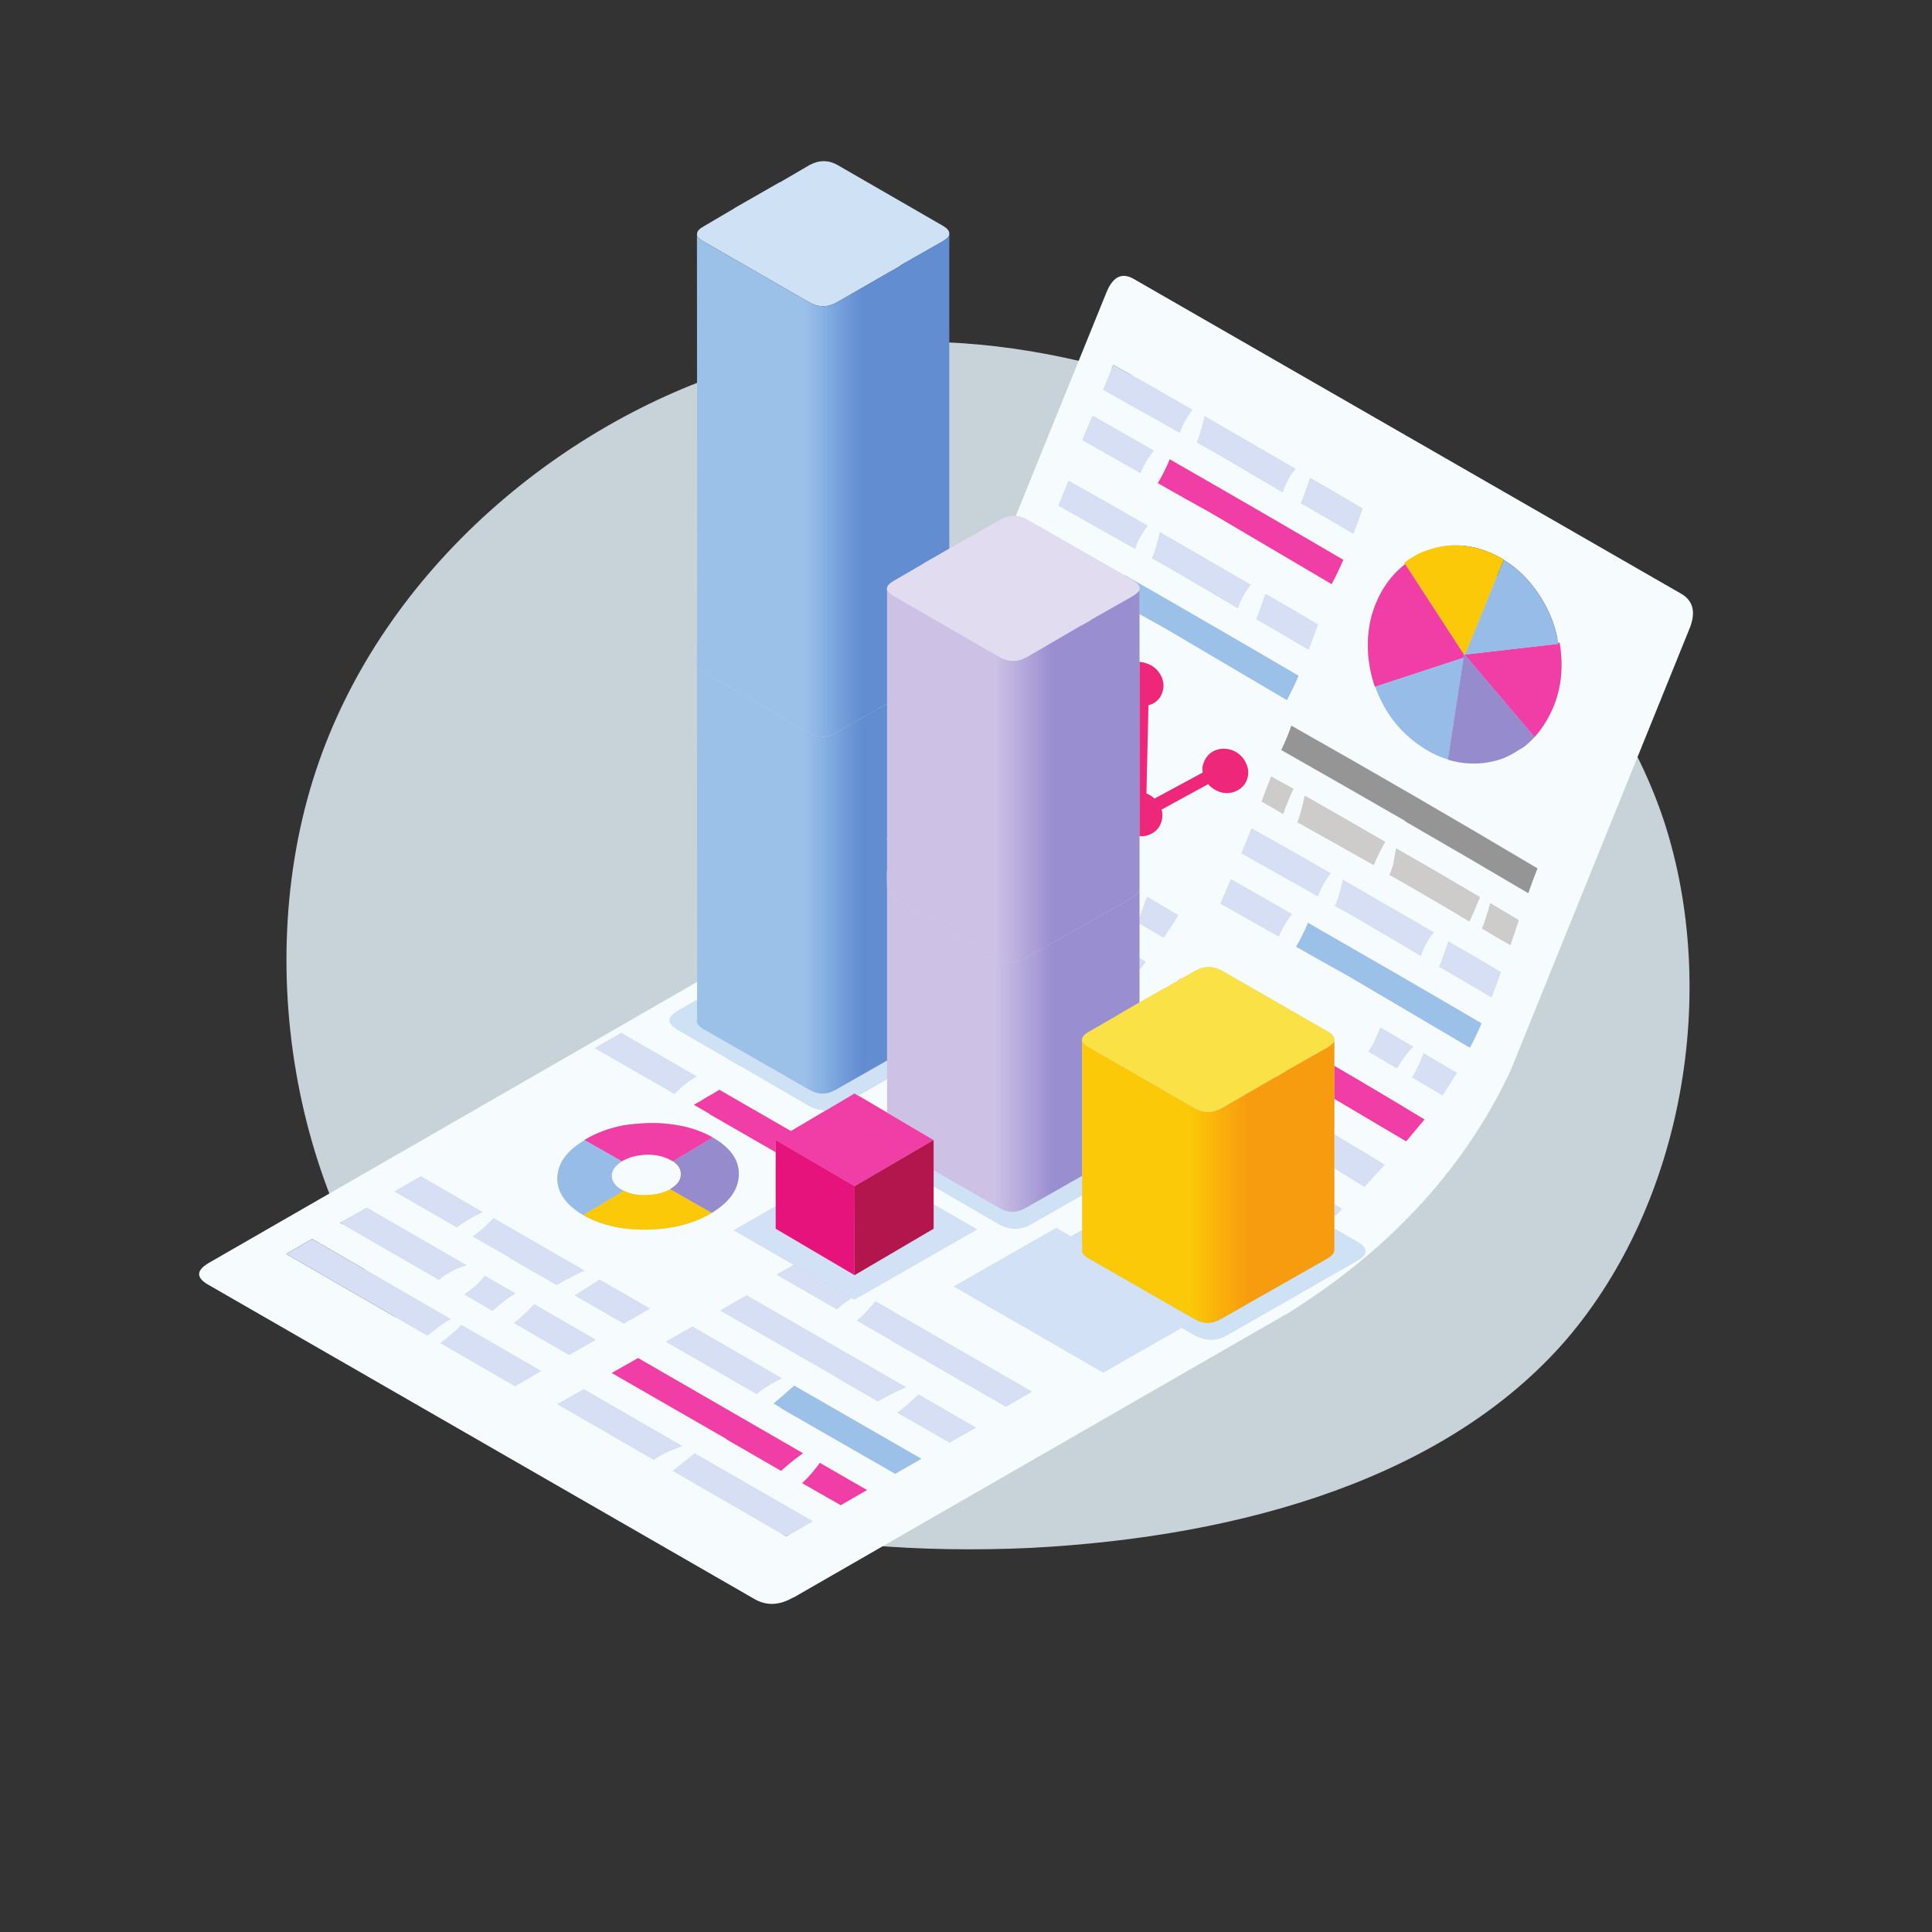
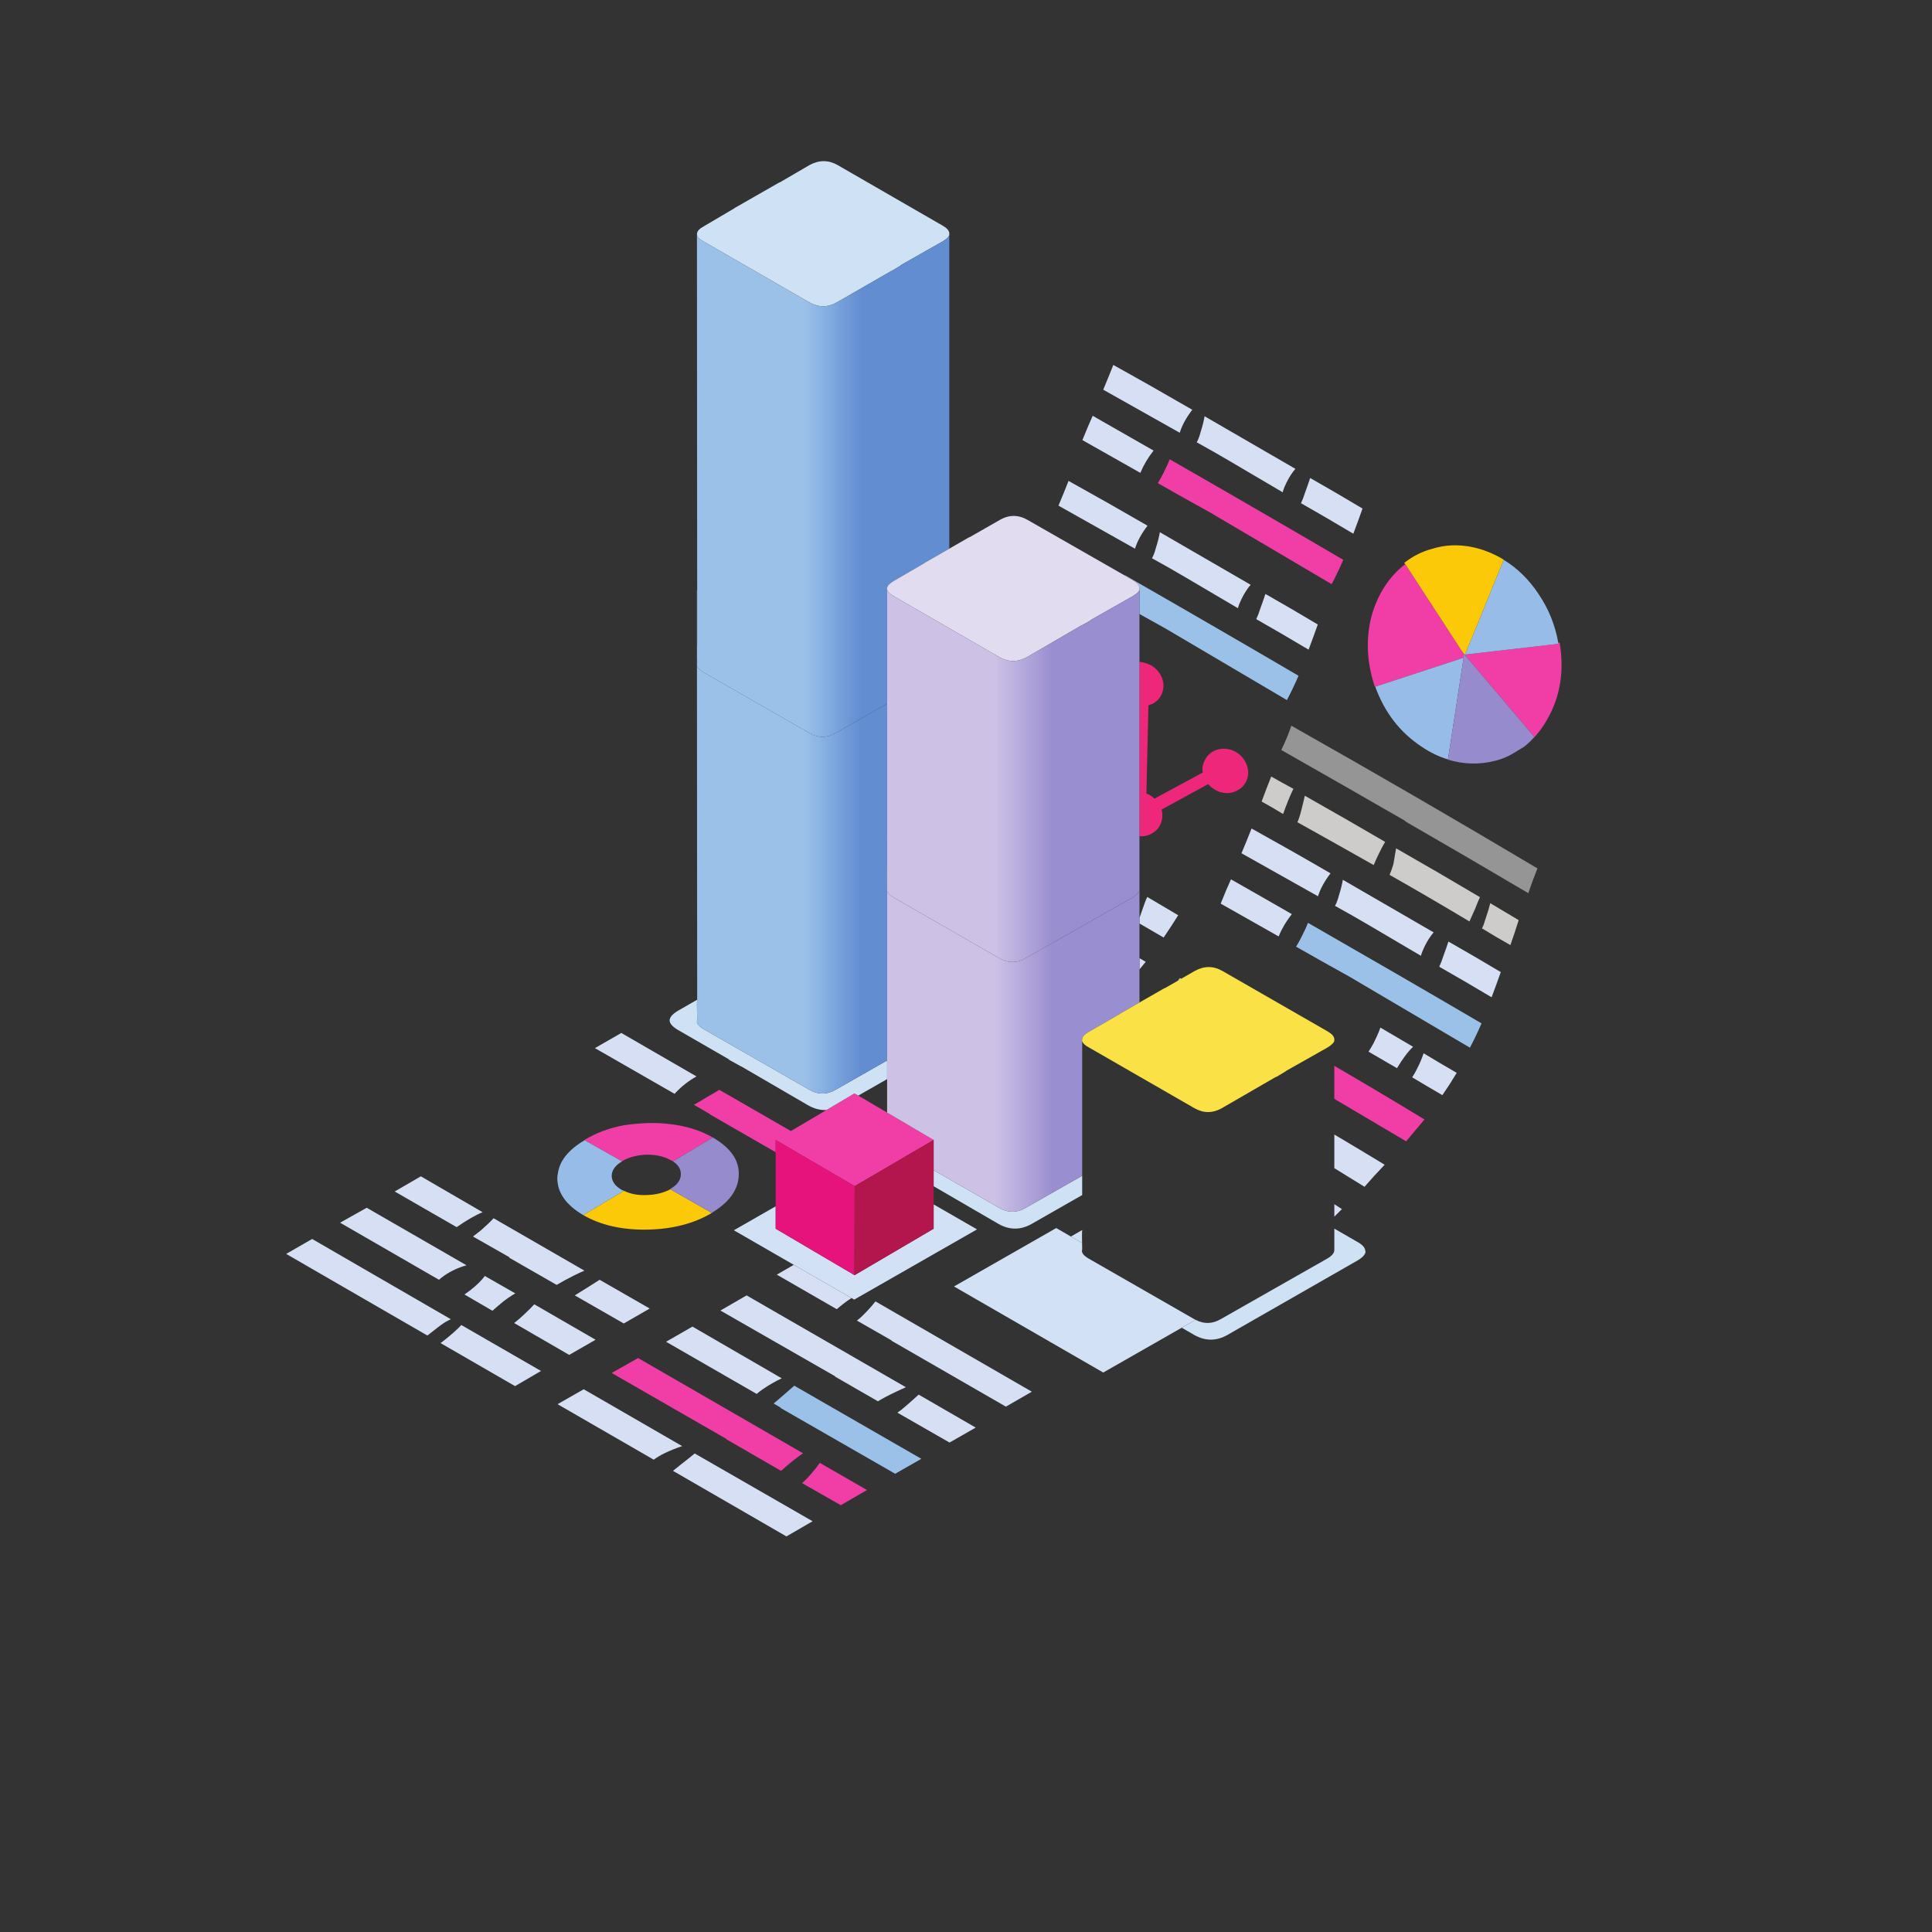
<svg xmlns="http://www.w3.org/2000/svg" width="1080" zoomAndPan="magnify" viewBox="0 0 810 810" height="1080" preserveAspectRatio="xMidYMid meet" version="1.0">
  <rect x="0" y="0" width="810" height="810" fill="#333333" stroke="none" />
  <defs>
    <clipPath id="c3149cb894">
      <path d="M 120 143 L 709 143 L 709 650 L 120 650 Z M 120 143 " clip-rule="nonzero" />
    </clipPath>
    <clipPath id="24648b93e7">
-       <path d="M 15.332 277.414 L 558.984 24.676 L 795.379 533.164 L 251.727 785.906 Z M 15.332 277.414 " clip-rule="nonzero" />
-     </clipPath>
+       </clipPath>
    <clipPath id="b6ba1cacf6">
      <path d="M 15.332 277.414 L 558.984 24.676 L 795.379 533.164 L 251.727 785.906 Z M 15.332 277.414 " clip-rule="nonzero" />
    </clipPath>
    <clipPath id="f1ff1129b9">
-       <path d="M 83.477 115 L 709.797 115 L 709.797 672.441 L 83.477 672.441 Z M 83.477 115 " clip-rule="nonzero" />
-     </clipPath>
+       </clipPath>
    <clipPath id="023ab15c8e">
-       <path d="M 612 272 L 614 272 L 614 275 L 612 275 Z M 612 272 " clip-rule="nonzero" />
-     </clipPath>
+       </clipPath>
    <clipPath id="1903010fb1">
      <path d="M 613.547 274.066 L 612.375 272.199 L 613.547 273.973 Z M 613.547 274.066 " clip-rule="nonzero" />
    </clipPath>
    <clipPath id="ae5dc593d1">
      <path d="M 612.484 274.434 L 614.066 273.883 L 613.43 271.832 L 611.848 272.371 Z M 612.484 274.434 " clip-rule="nonzero" />
    </clipPath>
    <linearGradient x1="0.506" gradientTransform="matrix(-27.623, -89.412, 88.799, -30.501, 627.255, 319.364)" y1="0" x2="0.529" gradientUnits="userSpaceOnUse" y2="0" id="b0385326a7">
      <stop stop-opacity="1" stop-color="rgb(65.5%, 18.799%, 12.5%)" offset="0" />
      <stop stop-opacity="1" stop-color="rgb(65.5%, 18.799%, 12.5%)" offset="0.5" />
      <stop stop-opacity="1" stop-color="rgb(65.5%, 18.605%, 12.5%)" offset="1" />
    </linearGradient>
    <clipPath id="0d1caf5551">
      <path d="M 292.199 98.328 L 397.996 98.328 L 397.996 309 L 292.199 309 Z M 292.199 98.328 " clip-rule="nonzero" />
    </clipPath>
    <clipPath id="fcea71d791">
      <path d="M 292.199 271.117 L 292.199 270.797 C 292.203 270.664 292.242 270.539 292.293 270.414 L 292.293 247.234 L 292.199 98.508 C 292.445 99.512 293.414 100.445 295.105 101.312 L 339.277 126.742 C 343.098 128.918 346.906 128.957 350.727 126.836 L 373.609 113.656 L 373.707 113.656 L 377.648 111.32 L 377.551 111.223 L 395.184 101.219 C 397.043 100.109 397.984 99.145 397.996 98.328 L 397.996 230.035 L 387.586 236.02 L 387.68 236.02 L 374.832 243.496 C 373.082 244.496 372.109 245.461 371.926 246.395 C 371.926 246.453 371.926 246.551 371.926 246.672 C 371.859 246.797 371.828 246.957 371.828 247.141 L 371.828 247.234 L 371.926 247.332 L 371.926 295.047 L 350.629 307.156 C 346.82 309.465 343 309.492 339.191 307.25 L 295.012 281.918 C 293.273 280.902 292.336 279.91 292.199 278.922 L 292.199 278.457 C 292.211 278.34 292.242 278.215 292.293 278.082 L 292.199 273.039 L 292.199 271.352 L 292.293 271.445 C 292.25 271.328 292.219 271.219 292.199 271.117 " clip-rule="nonzero" />
    </clipPath>
    <linearGradient x1="0.004" gradientTransform="matrix(-106.928, 0, 0, -106.566, 398.468, 203.617)" y1="0" x2="0.994" gradientUnits="userSpaceOnUse" y2="0" id="b398c8b496">
      <stop stop-opacity="1" stop-color="rgb(38.399%, 55.299%, 81.599%)" offset="0" />
      <stop stop-opacity="1" stop-color="rgb(38.399%, 55.299%, 81.599%)" offset="0.25" />
      <stop stop-opacity="1" stop-color="rgb(38.399%, 55.299%, 81.599%)" offset="0.312" />
      <stop stop-opacity="1" stop-color="rgb(38.399%, 55.299%, 81.599%)" offset="0.344" />
      <stop stop-opacity="1" stop-color="rgb(38.788%, 55.487%, 81.799%)" offset="0.348" />
      <stop stop-opacity="1" stop-color="rgb(39.177%, 55.676%, 81.999%)" offset="0.352" />
      <stop stop-opacity="1" stop-color="rgb(39.417%, 56.116%, 82.199%)" offset="0.355" />
      <stop stop-opacity="1" stop-color="rgb(39.658%, 56.557%, 82.399%)" offset="0.359" />
      <stop stop-opacity="1" stop-color="rgb(39.847%, 56.747%, 82.549%)" offset="0.367" />
      <stop stop-opacity="1" stop-color="rgb(40.428%, 57.278%, 82.899%)" offset="0.371" />
      <stop stop-opacity="1" stop-color="rgb(40.819%, 57.619%, 83.099%)" offset="0.375" />
      <stop stop-opacity="1" stop-color="rgb(41.209%, 57.809%, 83.099%)" offset="0.379" />
      <stop stop-opacity="1" stop-color="rgb(41.6%, 58%, 83.099%)" offset="0.383" />
      <stop stop-opacity="1" stop-color="rgb(42.133%, 58.389%, 83.299%)" offset="0.387" />
      <stop stop-opacity="1" stop-color="rgb(42.667%, 58.78%, 83.499%)" offset="0.391" />
      <stop stop-opacity="1" stop-color="rgb(43.083%, 59.221%, 83.73%)" offset="0.395" />
      <stop stop-opacity="1" stop-color="rgb(43.5%, 59.662%, 83.961%)" offset="0.398" />
      <stop stop-opacity="1" stop-color="rgb(43.721%, 60.051%, 84.151%)" offset="0.402" />
      <stop stop-opacity="1" stop-color="rgb(43.942%, 60.442%, 84.341%)" offset="0.406" />
      <stop stop-opacity="1" stop-color="rgb(44.131%, 60.643%, 84.532%)" offset="0.41" />
      <stop stop-opacity="1" stop-color="rgb(44.322%, 60.846%, 84.723%)" offset="0.414" />
      <stop stop-opacity="1" stop-color="rgb(44.713%, 61.424%, 84.914%)" offset="0.418" />
      <stop stop-opacity="1" stop-color="rgb(45.103%, 62.004%, 85.104%)" offset="0.422" />
      <stop stop-opacity="1" stop-color="rgb(45.494%, 62.201%, 85.301%)" offset="0.426" />
      <stop stop-opacity="1" stop-color="rgb(45.885%, 62.399%, 85.5%)" offset="0.43" />
      <stop stop-opacity="1" stop-color="rgb(46.275%, 62.732%, 85.683%)" offset="0.434" />
      <stop stop-opacity="1" stop-color="rgb(46.666%, 63.065%, 85.866%)" offset="0.438" />
      <stop stop-opacity="1" stop-color="rgb(46.906%, 63.506%, 86.082%)" offset="0.441" />
      <stop stop-opacity="1" stop-color="rgb(47.147%, 63.947%, 86.299%)" offset="0.445" />
      <stop stop-opacity="1" stop-color="rgb(47.501%, 64.537%, 86.513%)" offset="0.449" />
      <stop stop-opacity="1" stop-color="rgb(47.855%, 65.128%, 86.726%)" offset="0.453" />
      <stop stop-opacity="1" stop-color="rgb(48.431%, 65.517%, 86.917%)" offset="0.457" />
      <stop stop-opacity="1" stop-color="rgb(49.008%, 65.907%, 87.108%)" offset="0.461" />
      <stop stop-opacity="1" stop-color="rgb(49.397%, 66.298%, 87.303%)" offset="0.465" />
      <stop stop-opacity="1" stop-color="rgb(49.788%, 66.689%, 87.5%)" offset="0.469" />
      <stop stop-opacity="1" stop-color="rgb(50.363%, 67.079%, 87.637%)" offset="0.473" />
      <stop stop-opacity="1" stop-color="rgb(50.94%, 67.47%, 87.776%)" offset="0.477" />
      <stop stop-opacity="1" stop-color="rgb(51.395%, 67.659%, 87.987%)" offset="0.48" />
      <stop stop-opacity="1" stop-color="rgb(51.851%, 67.85%, 88.199%)" offset="0.484" />
      <stop stop-opacity="1" stop-color="rgb(52.052%, 68.24%, 88.214%)" offset="0.488" />
      <stop stop-opacity="1" stop-color="rgb(52.255%, 68.631%, 88.231%)" offset="0.492" />
      <stop stop-opacity="1" stop-color="rgb(52.783%, 69.022%, 88.422%)" offset="0.496" />
      <stop stop-opacity="1" stop-color="rgb(53.311%, 69.412%, 88.612%)" offset="0.5" />
      <stop stop-opacity="1" stop-color="rgb(53.702%, 69.801%, 88.806%)" offset="0.504" />
      <stop stop-opacity="1" stop-color="rgb(54.092%, 70.192%, 89%)" offset="0.508" />
      <stop stop-opacity="1" stop-color="rgb(54.483%, 70.383%, 89.186%)" offset="0.512" />
      <stop stop-opacity="1" stop-color="rgb(54.874%, 70.573%, 89.374%)" offset="0.516" />
      <stop stop-opacity="1" stop-color="rgb(55.313%, 71.013%, 89.413%)" offset="0.52" />
      <stop stop-opacity="1" stop-color="rgb(55.754%, 71.454%, 89.455%)" offset="0.523" />
      <stop stop-opacity="1" stop-color="rgb(56.145%, 71.645%, 89.627%)" offset="0.527" />
      <stop stop-opacity="1" stop-color="rgb(56.535%, 71.835%, 89.799%)" offset="0.531" />
      <stop stop-opacity="1" stop-color="rgb(56.923%, 72.176%, 89.999%)" offset="0.535" />
      <stop stop-opacity="1" stop-color="rgb(57.312%, 72.516%, 90.199%)" offset="0.539" />
      <stop stop-opacity="1" stop-color="rgb(57.654%, 72.906%, 90.199%)" offset="0.543" />
      <stop stop-opacity="1" stop-color="rgb(57.997%, 73.297%, 90.199%)" offset="0.547" />
      <stop stop-opacity="1" stop-color="rgb(58.386%, 73.486%, 90.399%)" offset="0.551" />
      <stop stop-opacity="1" stop-color="rgb(58.777%, 73.677%, 90.599%)" offset="0.555" />
      <stop stop-opacity="1" stop-color="rgb(59.167%, 74.068%, 90.778%)" offset="0.559" />
      <stop stop-opacity="1" stop-color="rgb(59.558%, 74.458%, 90.958%)" offset="0.562" />
      <stop stop-opacity="1" stop-color="rgb(59.998%, 74.698%, 90.997%)" offset="0.566" />
      <stop stop-opacity="1" stop-color="rgb(60.439%, 74.939%, 91.039%)" offset="0.57" />
      <stop stop-opacity="1" stop-color="rgb(60.818%, 75.319%, 91.219%)" offset="0.574" />
      <stop stop-opacity="1" stop-color="rgb(61.2%, 75.699%, 91.399%)" offset="0.578" />
      <stop stop-opacity="1" stop-color="rgb(61.2%, 75.699%, 91.399%)" offset="0.594" />
      <stop stop-opacity="1" stop-color="rgb(61.2%, 75.699%, 91.399%)" offset="0.625" />
      <stop stop-opacity="1" stop-color="rgb(61.2%, 75.699%, 91.399%)" offset="0.75" />
      <stop stop-opacity="1" stop-color="rgb(61.2%, 75.699%, 91.399%)" offset="1" />
    </linearGradient>
    <clipPath id="54e7c14bc7">
      <path d="M 292 248.074 L 371.926 248.074 L 371.926 459 L 292 459 Z M 292 248.074 " clip-rule="nonzero" />
    </clipPath>
    <clipPath id="b82e00935d">
      <path d="M 292.293 248.359 L 292.293 270.414 C 292.242 270.539 292.203 270.664 292.199 270.797 L 292.199 248.074 C 292.219 248.164 292.25 248.258 292.293 248.359 Z M 292.199 271.117 C 292.219 271.219 292.25 271.328 292.293 271.445 L 292.199 271.352 Z M 292.199 273.039 L 292.293 278.082 C 292.242 278.215 292.211 278.34 292.199 278.457 Z M 371.926 295.047 L 371.926 351.094 C 371.926 351.152 371.926 351.246 371.926 351.371 C 371.859 351.492 371.828 351.656 371.828 351.836 L 371.828 351.934 L 371.926 352.027 L 371.926 364.828 C 371.801 365.145 371.801 365.484 371.926 365.859 L 371.828 365.766 L 371.926 373.711 L 371.926 444.613 L 350.629 456.723 C 346.82 459.031 343 459.059 339.191 456.812 L 295.012 431.484 C 292.762 430.168 291.852 428.898 292.293 427.648 L 292.199 420.918 L 292.293 421.012 C 292.16 420.641 292.16 420.297 292.293 419.98 L 292.293 411.664 L 292.199 278.922 C 292.336 279.91 293.273 280.902 295.012 281.918 L 339.191 307.25 C 343 309.492 346.82 309.465 350.629 307.156 L 371.926 295.047 " clip-rule="nonzero" />
    </clipPath>
    <linearGradient x1="0.248" gradientTransform="matrix(-106.928, 0, 0, -106.566, 398.47, 353.275)" y1="0" x2="0.997" gradientUnits="userSpaceOnUse" y2="0" id="436d1e5fd8">
      <stop stop-opacity="1" stop-color="rgb(38.399%, 55.299%, 81.599%)" offset="0" />
      <stop stop-opacity="1" stop-color="rgb(38.406%, 55.299%, 81.599%)" offset="0.125" />
      <stop stop-opacity="1" stop-color="rgb(38.612%, 55.305%, 81.606%)" offset="0.129" />
      <stop stop-opacity="1" stop-color="rgb(38.811%, 55.312%, 81.612%)" offset="0.133" />
      <stop stop-opacity="1" stop-color="rgb(39.005%, 55.505%, 81.805%)" offset="0.141" />
      <stop stop-opacity="1" stop-color="rgb(39.4%, 56.099%, 82.199%)" offset="0.145" />
      <stop stop-opacity="1" stop-color="rgb(39.6%, 56.499%, 82.399%)" offset="0.148" />
      <stop stop-opacity="1" stop-color="rgb(39.827%, 56.726%, 82.549%)" offset="0.152" />
      <stop stop-opacity="1" stop-color="rgb(40.054%, 56.955%, 82.7%)" offset="0.156" />
      <stop stop-opacity="1" stop-color="rgb(40.245%, 57.14%, 82.716%)" offset="0.164" />
      <stop stop-opacity="1" stop-color="rgb(40.817%, 57.471%, 82.916%)" offset="0.168" />
      <stop stop-opacity="1" stop-color="rgb(41.199%, 57.617%, 83.099%)" offset="0.172" />
      <stop stop-opacity="1" stop-color="rgb(41.397%, 57.808%, 83.099%)" offset="0.176" />
      <stop stop-opacity="1" stop-color="rgb(41.597%, 57.999%, 83.099%)" offset="0.18" />
      <stop stop-opacity="1" stop-color="rgb(41.988%, 58.388%, 83.299%)" offset="0.184" />
      <stop stop-opacity="1" stop-color="rgb(42.378%, 58.778%, 83.499%)" offset="0.188" />
      <stop stop-opacity="1" stop-color="rgb(42.738%, 59.018%, 83.699%)" offset="0.191" />
      <stop stop-opacity="1" stop-color="rgb(43.1%, 59.259%, 83.899%)" offset="0.195" />
      <stop stop-opacity="1" stop-color="rgb(43.32%, 59.45%, 83.919%)" offset="0.199" />
      <stop stop-opacity="1" stop-color="rgb(43.541%, 59.641%, 83.94%)" offset="0.203" />
      <stop stop-opacity="1" stop-color="rgb(43.732%, 60.019%, 84.119%)" offset="0.207" />
      <stop stop-opacity="1" stop-color="rgb(43.922%, 60.399%, 84.299%)" offset="0.211" />
      <stop stop-opacity="1" stop-color="rgb(44.112%, 60.6%, 84.499%)" offset="0.215" />
      <stop stop-opacity="1" stop-color="rgb(44.302%, 60.803%, 84.698%)" offset="0.219" />
      <stop stop-opacity="1" stop-color="rgb(44.501%, 61.002%, 84.698%)" offset="0.223" />
      <stop stop-opacity="1" stop-color="rgb(44.699%, 61.2%, 84.698%)" offset="0.227" />
      <stop stop-opacity="1" stop-color="rgb(44.931%, 61.632%, 85.098%)" offset="0.23" />
      <stop stop-opacity="1" stop-color="rgb(45.164%, 62.065%, 85.5%)" offset="0.234" />
      <stop stop-opacity="1" stop-color="rgb(45.532%, 62.25%, 85.5%)" offset="0.238" />
      <stop stop-opacity="1" stop-color="rgb(45.9%, 62.434%, 85.5%)" offset="0.242" />
      <stop stop-opacity="1" stop-color="rgb(46.114%, 62.767%, 85.699%)" offset="0.246" />
      <stop stop-opacity="1" stop-color="rgb(46.327%, 63.1%, 85.899%)" offset="0.25" />
      <stop stop-opacity="1" stop-color="rgb(46.713%, 63.304%, 85.904%)" offset="0.254" />
      <stop stop-opacity="1" stop-color="rgb(47.099%, 63.509%, 85.909%)" offset="0.258" />
      <stop stop-opacity="1" stop-color="rgb(47.295%, 63.899%, 86.104%)" offset="0.262" />
      <stop stop-opacity="1" stop-color="rgb(47.49%, 64.29%, 86.299%)" offset="0.266" />
      <stop stop-opacity="1" stop-color="rgb(47.679%, 64.729%, 86.499%)" offset="0.27" />
      <stop stop-opacity="1" stop-color="rgb(47.87%, 65.17%, 86.699%)" offset="0.273" />
      <stop stop-opacity="1" stop-color="rgb(48.434%, 65.361%, 86.899%)" offset="0.277" />
      <stop stop-opacity="1" stop-color="rgb(48.999%, 65.552%, 87.099%)" offset="0.281" />
      <stop stop-opacity="1" stop-color="rgb(49.216%, 65.942%, 87.299%)" offset="0.285" />
      <stop stop-opacity="1" stop-color="rgb(49.432%, 66.333%, 87.5%)" offset="0.289" />
      <stop stop-opacity="1" stop-color="rgb(49.823%, 66.522%, 87.505%)" offset="0.293" />
      <stop stop-opacity="1" stop-color="rgb(50.214%, 66.713%, 87.511%)" offset="0.297" />
      <stop stop-opacity="1" stop-color="rgb(50.604%, 67.104%, 87.654%)" offset="0.301" />
      <stop stop-opacity="1" stop-color="rgb(50.995%, 67.494%, 87.799%)" offset="0.305" />
      <stop stop-opacity="1" stop-color="rgb(51.186%, 67.647%, 87.987%)" offset="0.312" />
      <stop stop-opacity="1" stop-color="rgb(51.787%, 68.028%, 88.187%)" offset="0.316" />
      <stop stop-opacity="1" stop-color="rgb(52.199%, 68.257%, 88.199%)" offset="0.32" />
      <stop stop-opacity="1" stop-color="rgb(52.368%, 68.648%, 88.399%)" offset="0.324" />
      <stop stop-opacity="1" stop-color="rgb(52.538%, 69.038%, 88.599%)" offset="0.328" />
      <stop stop-opacity="1" stop-color="rgb(52.928%, 69.418%, 88.799%)" offset="0.332" />
      <stop stop-opacity="1" stop-color="rgb(53.319%, 69.8%, 89%)" offset="0.336" />
      <stop stop-opacity="1" stop-color="rgb(53.709%, 69.8%, 89%)" offset="0.34" />
      <stop stop-opacity="1" stop-color="rgb(54.1%, 69.8%, 89%)" offset="0.344" />
      <stop stop-opacity="1" stop-color="rgb(54.3%, 70.19%, 89%)" offset="0.348" />
      <stop stop-opacity="1" stop-color="rgb(54.5%, 70.581%, 89%)" offset="0.352" />
      <stop stop-opacity="1" stop-color="rgb(54.93%, 70.79%, 89.2%)" offset="0.355" />
      <stop stop-opacity="1" stop-color="rgb(55.362%, 70.999%, 89.4%)" offset="0.359" />
      <stop stop-opacity="1" stop-color="rgb(55.553%, 71.22%, 89.421%)" offset="0.363" />
      <stop stop-opacity="1" stop-color="rgb(55.743%, 71.443%, 89.444%)" offset="0.367" />
      <stop stop-opacity="1" stop-color="rgb(56.134%, 71.634%, 89.621%)" offset="0.371" />
      <stop stop-opacity="1" stop-color="rgb(56.525%, 71.825%, 89.799%)" offset="0.375" />
      <stop stop-opacity="1" stop-color="rgb(56.715%, 72.014%, 89.803%)" offset="0.383" />
      <stop stop-opacity="1" stop-color="rgb(57.248%, 72.545%, 90.002%)" offset="0.387" />
      <stop stop-opacity="1" stop-color="rgb(57.59%, 72.887%, 90.199%)" offset="0.391" />
      <stop stop-opacity="1" stop-color="rgb(57.828%, 73.093%, 90.233%)" offset="0.395" />
      <stop stop-opacity="1" stop-color="rgb(58.067%, 73.299%, 90.268%)" offset="0.398" />
      <stop stop-opacity="1" stop-color="rgb(58.458%, 73.523%, 90.433%)" offset="0.402" />
      <stop stop-opacity="1" stop-color="rgb(58.849%, 73.749%, 90.599%)" offset="0.406" />
      <stop stop-opacity="1" stop-color="rgb(59.039%, 73.94%, 90.614%)" offset="0.414" />
      <stop stop-opacity="1" stop-color="rgb(59.621%, 74.319%, 90.814%)" offset="0.418" />
      <stop stop-opacity="1" stop-color="rgb(60.011%, 74.51%, 90.999%)" offset="0.422" />
      <stop stop-opacity="1" stop-color="rgb(60.205%, 74.704%, 90.999%)" offset="0.43" />
      <stop stop-opacity="1" stop-color="rgb(60.785%, 75.285%, 91.199%)" offset="0.434" />
      <stop stop-opacity="1" stop-color="rgb(61.172%, 75.673%, 91.399%)" offset="0.438" />
      <stop stop-opacity="1" stop-color="rgb(61.186%, 75.685%, 91.399%)" offset="0.5" />
      <stop stop-opacity="1" stop-color="rgb(61.2%, 75.699%, 91.399%)" offset="1" />
    </linearGradient>
    <clipPath id="eb5c0bbf50">
      <path d="M 371.926 372.824 L 477.723 372.824 L 477.723 508.605 L 371.926 508.605 Z M 371.926 372.824 " clip-rule="nonzero" />
    </clipPath>
    <clipPath id="41aeff32a8">
      <path d="M 477.723 406.426 L 477.723 420.309 L 469.379 425.121 L 469.473 425.121 L 456.523 432.602 C 454.781 433.602 453.844 434.594 453.711 435.594 L 453.711 435.691 C 453.652 435.871 453.625 436.062 453.625 436.246 L 453.625 436.34 C 453.625 436.406 453.652 436.465 453.711 436.531 L 453.711 492.945 L 430.262 506.266 C 426.453 508.574 422.633 508.605 418.824 506.355 L 391.43 490.609 L 391.43 477.938 L 371.926 466.445 L 371.926 373.711 C 372.219 374.562 373.156 375.441 374.738 376.332 L 418.824 401.656 C 422.633 403.906 426.453 403.879 430.262 401.57 L 474.91 376.238 C 476.758 375.066 477.695 373.93 477.723 372.824 L 477.723 406.426 " clip-rule="nonzero" />
    </clipPath>
    <linearGradient x1="0.004" gradientTransform="matrix(-106.929, 0, 0, -106.567, 478.099, 440.423)" y1="0" x2="0.993" gradientUnits="userSpaceOnUse" y2="0" id="7037093751">
      <stop stop-opacity="1" stop-color="rgb(59.999%, 55.699%, 81.2%)" offset="0" />
      <stop stop-opacity="1" stop-color="rgb(59.999%, 55.699%, 81.2%)" offset="0.25" />
      <stop stop-opacity="1" stop-color="rgb(59.999%, 55.699%, 81.2%)" offset="0.312" />
      <stop stop-opacity="1" stop-color="rgb(59.999%, 55.794%, 81.2%)" offset="0.328" />
      <stop stop-opacity="1" stop-color="rgb(59.999%, 55.991%, 81.2%)" offset="0.344" />
      <stop stop-opacity="1" stop-color="rgb(60.399%, 56.294%, 81.36%)" offset="0.348" />
      <stop stop-opacity="1" stop-color="rgb(60.799%, 56.499%, 81.522%)" offset="0.352" />
      <stop stop-opacity="1" stop-color="rgb(61.2%, 56.9%, 81.76%)" offset="0.355" />
      <stop stop-opacity="1" stop-color="rgb(61.603%, 57.301%, 81.999%)" offset="0.359" />
      <stop stop-opacity="1" stop-color="rgb(61.993%, 57.643%, 82.191%)" offset="0.363" />
      <stop stop-opacity="1" stop-color="rgb(62.384%, 57.985%, 82.384%)" offset="0.367" />
      <stop stop-opacity="1" stop-color="rgb(62.724%, 58.192%, 82.391%)" offset="0.371" />
      <stop stop-opacity="1" stop-color="rgb(63.066%, 58.4%, 82.399%)" offset="0.375" />
      <stop stop-opacity="1" stop-color="rgb(63.457%, 58.774%, 82.549%)" offset="0.379" />
      <stop stop-opacity="1" stop-color="rgb(63.847%, 59.148%, 82.7%)" offset="0.383" />
      <stop stop-opacity="1" stop-color="rgb(64.403%, 59.538%, 82.899%)" offset="0.387" />
      <stop stop-opacity="1" stop-color="rgb(64.958%, 59.929%, 83.099%)" offset="0.391" />
      <stop stop-opacity="1" stop-color="rgb(65.434%, 60.37%, 83.299%)" offset="0.395" />
      <stop stop-opacity="1" stop-color="rgb(65.91%, 60.811%, 83.499%)" offset="0.398" />
      <stop stop-opacity="1" stop-color="rgb(66.301%, 61.201%, 83.696%)" offset="0.402" />
      <stop stop-opacity="1" stop-color="rgb(66.692%, 61.592%, 83.893%)" offset="0.406" />
      <stop stop-opacity="1" stop-color="rgb(66.882%, 61.983%, 84.084%)" offset="0.41" />
      <stop stop-opacity="1" stop-color="rgb(67.075%, 62.373%, 84.274%)" offset="0.414" />
      <stop stop-opacity="1" stop-color="rgb(67.265%, 62.714%, 84.286%)" offset="0.418" />
      <stop stop-opacity="1" stop-color="rgb(67.456%, 63.055%, 84.299%)" offset="0.422" />
      <stop stop-opacity="1" stop-color="rgb(67.796%, 63.446%, 84.499%)" offset="0.426" />
      <stop stop-opacity="1" stop-color="rgb(68.137%, 63.837%, 84.698%)" offset="0.43" />
      <stop stop-opacity="1" stop-color="rgb(68.327%, 64.027%, 84.898%)" offset="0.434" />
      <stop stop-opacity="1" stop-color="rgb(68.518%, 64.218%, 85.1%)" offset="0.438" />
      <stop stop-opacity="1" stop-color="rgb(68.959%, 64.658%, 85.3%)" offset="0.441" />
      <stop stop-opacity="1" stop-color="rgb(69.4%, 65.099%, 85.5%)" offset="0.445" />
      <stop stop-opacity="1" stop-color="rgb(69.6%, 65.289%, 85.5%)" offset="0.449" />
      <stop stop-opacity="1" stop-color="rgb(69.8%, 65.482%, 85.5%)" offset="0.453" />
      <stop stop-opacity="1" stop-color="rgb(70.181%, 65.872%, 85.699%)" offset="0.457" />
      <stop stop-opacity="1" stop-color="rgb(70.563%, 66.263%, 85.899%)" offset="0.461" />
      <stop stop-opacity="1" stop-color="rgb(70.953%, 66.653%, 86.099%)" offset="0.465" />
      <stop stop-opacity="1" stop-color="rgb(71.346%, 67.046%, 86.299%)" offset="0.469" />
      <stop stop-opacity="1" stop-color="rgb(71.736%, 67.395%, 86.499%)" offset="0.473" />
      <stop stop-opacity="1" stop-color="rgb(72.127%, 67.744%, 86.699%)" offset="0.477" />
      <stop stop-opacity="1" stop-color="rgb(72.513%, 67.976%, 86.703%)" offset="0.48" />
      <stop stop-opacity="1" stop-color="rgb(72.899%, 68.208%, 86.708%)" offset="0.484" />
      <stop stop-opacity="1" stop-color="rgb(73.094%, 68.599%, 86.903%)" offset="0.488" />
      <stop stop-opacity="1" stop-color="rgb(73.289%, 68.99%, 87.099%)" offset="0.492" />
      <stop stop-opacity="1" stop-color="rgb(73.494%, 69.194%, 87.299%)" offset="0.496" />
      <stop stop-opacity="1" stop-color="rgb(73.7%, 69.398%, 87.5%)" offset="0.5" />
      <stop stop-opacity="1" stop-color="rgb(74.077%, 69.775%, 87.631%)" offset="0.504" />
      <stop stop-opacity="1" stop-color="rgb(74.454%, 70.152%, 87.764%)" offset="0.508" />
      <stop stop-opacity="1" stop-color="rgb(74.844%, 70.543%, 87.781%)" offset="0.512" />
      <stop stop-opacity="1" stop-color="rgb(75.235%, 70.935%, 87.799%)" offset="0.516" />
      <stop stop-opacity="1" stop-color="rgb(75.475%, 71.375%, 88.007%)" offset="0.52" />
      <stop stop-opacity="1" stop-color="rgb(75.716%, 71.815%, 88.216%)" offset="0.523" />
      <stop stop-opacity="1" stop-color="rgb(76.106%, 72.006%, 88.406%)" offset="0.527" />
      <stop stop-opacity="1" stop-color="rgb(76.498%, 72.198%, 88.599%)" offset="0.531" />
      <stop stop-opacity="1" stop-color="rgb(76.889%, 72.539%, 88.789%)" offset="0.535" />
      <stop stop-opacity="1" stop-color="rgb(77.28%, 72.879%, 88.98%)" offset="0.539" />
      <stop stop-opacity="1" stop-color="rgb(77.438%, 73.27%, 88.989%)" offset="0.543" />
      <stop stop-opacity="1" stop-color="rgb(77.599%, 73.66%, 89%)" offset="0.547" />
      <stop stop-opacity="1" stop-color="rgb(77.971%, 73.851%, 89.2%)" offset="0.551" />
      <stop stop-opacity="1" stop-color="rgb(78.343%, 74.043%, 89.4%)" offset="0.555" />
      <stop stop-opacity="1" stop-color="rgb(78.734%, 74.434%, 89.6%)" offset="0.559" />
      <stop stop-opacity="1" stop-color="rgb(79.124%, 74.825%, 89.799%)" offset="0.562" />
      <stop stop-opacity="1" stop-color="rgb(79.364%, 75.266%, 89.999%)" offset="0.566" />
      <stop stop-opacity="1" stop-color="rgb(79.605%, 75.706%, 90.199%)" offset="0.57" />
      <stop stop-opacity="1" stop-color="rgb(79.996%, 75.902%, 90.199%)" offset="0.574" />
      <stop stop-opacity="1" stop-color="rgb(80.388%, 76.099%, 90.199%)" offset="0.578" />
      <stop stop-opacity="1" stop-color="rgb(80.392%, 76.099%, 90.199%)" offset="0.594" />
      <stop stop-opacity="1" stop-color="rgb(80.399%, 76.099%, 90.199%)" offset="0.625" />
      <stop stop-opacity="1" stop-color="rgb(80.399%, 76.099%, 90.199%)" offset="0.75" />
      <stop stop-opacity="1" stop-color="rgb(80.399%, 76.099%, 90.199%)" offset="1" />
    </linearGradient>
    <clipPath id="fcb4d21ca4">
      <path d="M 453.277 436.246 L 559.422 436.246 L 559.422 555 L 453.277 555 Z M 453.277 436.246 " clip-rule="nonzero" />
    </clipPath>
    <clipPath id="27727e930f">
-       <path d="M 453.711 492.945 L 453.711 436.531 C 454.027 437.465 454.965 438.336 456.523 439.145 L 500.703 464.574 C 504.523 466.758 508.332 466.785 512.152 464.668 L 534.941 451.488 L 535.133 451.488 L 539.066 449.148 L 539.066 449.055 L 556.609 439.145 C 558.469 437.969 559.41 437.004 559.422 436.246 L 559.422 524.117 C 559.422 525.297 558.484 526.453 556.609 527.578 L 512.055 552.91 C 508.441 555.094 504.832 555.234 501.227 553.328 C 501.02 553.234 500.816 553.125 500.609 553.008 L 456.438 527.672 C 454.18 526.363 453.277 525.086 453.711 523.84 L 453.668 521.129 L 453.625 517.199 L 453.711 517.293 C 453.586 516.855 453.586 516.52 453.711 516.266 L 453.711 492.945 " clip-rule="nonzero" />
-     </clipPath>
+       </clipPath>
    <linearGradient x1="0.004" gradientTransform="matrix(-106.928, 0, 0, -106.566, 559.892, 495.454)" y1="0" x2="0.997" gradientUnits="userSpaceOnUse" y2="0" id="0d79b1b69d">
      <stop stop-opacity="1" stop-color="rgb(97.299%, 61.2%, 5.899%)" offset="0" />
      <stop stop-opacity="1" stop-color="rgb(97.299%, 61.2%, 5.899%)" offset="0.25" />
      <stop stop-opacity="1" stop-color="rgb(97.299%, 61.2%, 5.899%)" offset="0.312" />
      <stop stop-opacity="1" stop-color="rgb(97.299%, 61.2%, 5.899%)" offset="0.328" />
      <stop stop-opacity="1" stop-color="rgb(97.299%, 61.2%, 5.888%)" offset="0.336" />
      <stop stop-opacity="1" stop-color="rgb(97.299%, 61.4%, 5.688%)" offset="0.34" />
      <stop stop-opacity="1" stop-color="rgb(97.299%, 61.6%, 5.499%)" offset="0.344" />
      <stop stop-opacity="1" stop-color="rgb(97.299%, 61.79%, 5.499%)" offset="0.352" />
      <stop stop-opacity="1" stop-color="rgb(97.299%, 62.341%, 5.499%)" offset="0.355" />
      <stop stop-opacity="1" stop-color="rgb(97.299%, 62.7%, 5.499%)" offset="0.359" />
      <stop stop-opacity="1" stop-color="rgb(97.299%, 62.921%, 5.476%)" offset="0.363" />
      <stop stop-opacity="1" stop-color="rgb(97.299%, 63.144%, 5.453%)" offset="0.367" />
      <stop stop-opacity="1" stop-color="rgb(97.299%, 63.521%, 5.276%)" offset="0.371" />
      <stop stop-opacity="1" stop-color="rgb(97.299%, 63.899%, 5.099%)" offset="0.375" />
      <stop stop-opacity="1" stop-color="rgb(97.299%, 64.102%, 5.099%)" offset="0.379" />
      <stop stop-opacity="1" stop-color="rgb(97.299%, 64.307%, 5.099%)" offset="0.383" />
      <stop stop-opacity="1" stop-color="rgb(97.444%, 64.697%, 5.099%)" offset="0.387" />
      <stop stop-opacity="1" stop-color="rgb(97.591%, 65.088%, 5.099%)" offset="0.391" />
      <stop stop-opacity="1" stop-color="rgb(97.595%, 65.327%, 5.064%)" offset="0.395" />
      <stop stop-opacity="1" stop-color="rgb(97.6%, 65.569%, 5.029%)" offset="0.398" />
      <stop stop-opacity="1" stop-color="rgb(97.6%, 65.759%, 4.865%)" offset="0.406" />
      <stop stop-opacity="1" stop-color="rgb(97.6%, 66.341%, 4.7%)" offset="0.41" />
      <stop stop-opacity="1" stop-color="rgb(97.6%, 66.731%, 4.7%)" offset="0.414" />
      <stop stop-opacity="1" stop-color="rgb(97.6%, 67.114%, 4.7%)" offset="0.418" />
      <stop stop-opacity="1" stop-color="rgb(97.6%, 67.499%, 4.7%)" offset="0.422" />
      <stop stop-opacity="1" stop-color="rgb(97.6%, 67.647%, 4.7%)" offset="0.43" />
      <stop stop-opacity="1" stop-color="rgb(97.6%, 67.996%, 4.512%)" offset="0.434" />
      <stop stop-opacity="1" stop-color="rgb(97.6%, 68.199%, 4.324%)" offset="0.438" />
      <stop stop-opacity="1" stop-color="rgb(97.6%, 68.427%, 4.312%)" offset="0.441" />
      <stop stop-opacity="1" stop-color="rgb(97.6%, 68.654%, 4.3%)" offset="0.445" />
      <stop stop-opacity="1" stop-color="rgb(97.8%, 69.044%, 4.3%)" offset="0.449" />
      <stop stop-opacity="1" stop-color="rgb(98%, 69.435%, 4.3%)" offset="0.453" />
      <stop stop-opacity="1" stop-color="rgb(98%, 69.626%, 4.3%)" offset="0.461" />
      <stop stop-opacity="1" stop-color="rgb(98%, 70.207%, 4.1%)" offset="0.465" />
      <stop stop-opacity="1" stop-color="rgb(98%, 70.598%, 3.902%)" offset="0.469" />
      <stop stop-opacity="1" stop-color="rgb(98%, 70.988%, 3.9%)" offset="0.473" />
      <stop stop-opacity="1" stop-color="rgb(98%, 71.379%, 3.899%)" offset="0.477" />
      <stop stop-opacity="1" stop-color="rgb(98%, 71.619%, 3.899%)" offset="0.48" />
      <stop stop-opacity="1" stop-color="rgb(98%, 71.86%, 3.899%)" offset="0.484" />
      <stop stop-opacity="1" stop-color="rgb(98%, 72.2%, 3.899%)" offset="0.488" />
      <stop stop-opacity="1" stop-color="rgb(98%, 72.54%, 3.899%)" offset="0.492" />
      <stop stop-opacity="1" stop-color="rgb(97.81%, 72.931%, 3.888%)" offset="0.496" />
      <stop stop-opacity="1" stop-color="rgb(97.621%, 73.322%, 3.877%)" offset="0.5" />
      <stop stop-opacity="1" stop-color="rgb(97.81%, 73.711%, 3.688%)" offset="0.504" />
      <stop stop-opacity="1" stop-color="rgb(98%, 74.1%, 3.499%)" offset="0.508" />
      <stop stop-opacity="1" stop-color="rgb(98%, 74.29%, 3.499%)" offset="0.516" />
      <stop stop-opacity="1" stop-color="rgb(98.199%, 74.724%, 3.467%)" offset="0.52" />
      <stop stop-opacity="1" stop-color="rgb(98.399%, 74.965%, 3.435%)" offset="0.523" />
      <stop stop-opacity="1" stop-color="rgb(98.399%, 75.356%, 3.267%)" offset="0.527" />
      <stop stop-opacity="1" stop-color="rgb(98.399%, 75.746%, 3.099%)" offset="0.531" />
      <stop stop-opacity="1" stop-color="rgb(98.399%, 76.135%, 3.099%)" offset="0.535" />
      <stop stop-opacity="1" stop-color="rgb(98.399%, 76.526%, 3.099%)" offset="0.539" />
      <stop stop-opacity="1" stop-color="rgb(98.399%, 76.912%, 3.099%)" offset="0.543" />
      <stop stop-opacity="1" stop-color="rgb(98.399%, 77.299%, 3.099%)" offset="0.547" />
      <stop stop-opacity="1" stop-color="rgb(98.399%, 77.444%, 2.904%)" offset="0.555" />
      <stop stop-opacity="1" stop-color="rgb(98.213%, 77.78%, 2.704%)" offset="0.562" />
      <stop stop-opacity="1" stop-color="rgb(98.213%, 78.384%, 2.699%)" offset="0.566" />
      <stop stop-opacity="1" stop-color="rgb(98.399%, 78.799%, 2.699%)" offset="0.57" />
      <stop stop-opacity="1" stop-color="rgb(98.399%, 78.799%, 2.699%)" offset="0.578" />
      <stop stop-opacity="1" stop-color="rgb(98.399%, 78.799%, 2.699%)" offset="0.594" />
      <stop stop-opacity="1" stop-color="rgb(98.399%, 78.799%, 2.699%)" offset="0.625" />
      <stop stop-opacity="1" stop-color="rgb(98.399%, 78.799%, 2.699%)" offset="0.75" />
      <stop stop-opacity="1" stop-color="rgb(98.399%, 78.799%, 2.699%)" offset="1" />
    </linearGradient>
    <clipPath id="52ade238e6">
      <path d="M 371.801 247.141 L 477.723 247.141 L 477.723 403.906 L 371.801 403.906 Z M 371.801 247.141 " clip-rule="nonzero" />
    </clipPath>
    <clipPath id="7a73cfc83c">
      <path d="M 477.723 277.52 L 477.723 351.094 C 477.723 351.215 477.723 351.34 477.723 351.465 L 477.723 372.824 C 477.695 373.93 476.758 375.066 474.91 376.238 L 430.262 401.57 C 426.453 403.879 422.633 403.906 418.824 401.656 L 374.738 376.332 C 373.156 375.441 372.219 374.562 371.926 373.711 L 371.828 365.766 L 371.926 365.859 C 371.801 365.484 371.801 365.145 371.926 364.828 L 371.926 351.371 C 371.926 351.246 371.926 351.152 371.926 351.094 L 371.926 247.332 C 372.23 248.199 373.207 249.105 374.832 250.039 L 418.918 275.469 C 422.73 277.645 426.574 277.684 430.453 275.559 L 453.242 262.289 L 453.336 262.289 L 457.375 260.047 L 457.281 259.949 L 474.91 249.945 C 476.773 248.836 477.711 247.898 477.723 247.141 L 477.723 277.52 " clip-rule="nonzero" />
    </clipPath>
    <linearGradient x1="0.004" gradientTransform="matrix(-106.929, 0, 0, -106.567, 478.099, 325.231)" y1="0" x2="0.994" gradientUnits="userSpaceOnUse" y2="0" id="08829cb159">
      <stop stop-opacity="1" stop-color="rgb(59.999%, 55.699%, 81.2%)" offset="0" />
      <stop stop-opacity="1" stop-color="rgb(59.999%, 55.699%, 81.2%)" offset="0.25" />
      <stop stop-opacity="1" stop-color="rgb(59.999%, 55.699%, 81.2%)" offset="0.312" />
      <stop stop-opacity="1" stop-color="rgb(59.999%, 55.794%, 81.2%)" offset="0.328" />
      <stop stop-opacity="1" stop-color="rgb(59.999%, 55.991%, 81.2%)" offset="0.344" />
      <stop stop-opacity="1" stop-color="rgb(60.562%, 56.296%, 81.363%)" offset="0.348" />
      <stop stop-opacity="1" stop-color="rgb(61.127%, 56.499%, 81.528%)" offset="0.352" />
      <stop stop-opacity="1" stop-color="rgb(61.368%, 56.902%, 81.763%)" offset="0.355" />
      <stop stop-opacity="1" stop-color="rgb(61.609%, 57.306%, 81.999%)" offset="0.359" />
      <stop stop-opacity="1" stop-color="rgb(62%, 57.648%, 82.195%)" offset="0.363" />
      <stop stop-opacity="1" stop-color="rgb(62.39%, 57.991%, 82.39%)" offset="0.367" />
      <stop stop-opacity="1" stop-color="rgb(62.73%, 58.195%, 82.394%)" offset="0.371" />
      <stop stop-opacity="1" stop-color="rgb(63.072%, 58.4%, 82.399%)" offset="0.375" />
      <stop stop-opacity="1" stop-color="rgb(63.463%, 58.777%, 82.549%)" offset="0.379" />
      <stop stop-opacity="1" stop-color="rgb(63.853%, 59.154%, 82.7%)" offset="0.383" />
      <stop stop-opacity="1" stop-color="rgb(64.444%, 59.544%, 82.899%)" offset="0.387" />
      <stop stop-opacity="1" stop-color="rgb(65.036%, 59.935%, 83.099%)" offset="0.391" />
      <stop stop-opacity="1" stop-color="rgb(65.477%, 60.385%, 83.308%)" offset="0.395" />
      <stop stop-opacity="1" stop-color="rgb(65.918%, 60.835%, 83.517%)" offset="0.398" />
      <stop stop-opacity="1" stop-color="rgb(66.309%, 61.417%, 83.708%)" offset="0.402" />
      <stop stop-opacity="1" stop-color="rgb(66.699%, 62%, 83.899%)" offset="0.406" />
      <stop stop-opacity="1" stop-color="rgb(66.89%, 62.19%, 84.09%)" offset="0.414" />
      <stop stop-opacity="1" stop-color="rgb(67.426%, 62.721%, 84.29%)" offset="0.418" />
      <stop stop-opacity="1" stop-color="rgb(67.772%, 63.063%, 84.299%)" offset="0.422" />
      <stop stop-opacity="1" stop-color="rgb(67.958%, 63.454%, 84.499%)" offset="0.426" />
      <stop stop-opacity="1" stop-color="rgb(68.144%, 63.844%, 84.698%)" offset="0.43" />
      <stop stop-opacity="1" stop-color="rgb(68.372%, 64.035%, 84.898%)" offset="0.434" />
      <stop stop-opacity="1" stop-color="rgb(68.599%, 64.226%, 85.1%)" offset="0.438" />
      <stop stop-opacity="1" stop-color="rgb(69.003%, 64.667%, 85.3%)" offset="0.441" />
      <stop stop-opacity="1" stop-color="rgb(69.408%, 65.108%, 85.5%)" offset="0.445" />
      <stop stop-opacity="1" stop-color="rgb(69.603%, 65.303%, 85.5%)" offset="0.449" />
      <stop stop-opacity="1" stop-color="rgb(69.8%, 65.5%, 85.5%)" offset="0.453" />
      <stop stop-opacity="1" stop-color="rgb(70.186%, 65.884%, 85.699%)" offset="0.457" />
      <stop stop-opacity="1" stop-color="rgb(70.572%, 66.27%, 85.899%)" offset="0.461" />
      <stop stop-opacity="1" stop-color="rgb(70.963%, 66.661%, 86.099%)" offset="0.465" />
      <stop stop-opacity="1" stop-color="rgb(71.353%, 67.053%, 86.299%)" offset="0.469" />
      <stop stop-opacity="1" stop-color="rgb(71.744%, 67.401%, 86.499%)" offset="0.473" />
      <stop stop-opacity="1" stop-color="rgb(72.134%, 67.751%, 86.699%)" offset="0.477" />
      <stop stop-opacity="1" stop-color="rgb(72.516%, 67.982%, 86.707%)" offset="0.48" />
      <stop stop-opacity="1" stop-color="rgb(72.899%, 68.216%, 86.716%)" offset="0.484" />
      <stop stop-opacity="1" stop-color="rgb(73.099%, 68.607%, 86.906%)" offset="0.488" />
      <stop stop-opacity="1" stop-color="rgb(73.299%, 68.999%, 87.099%)" offset="0.492" />
      <stop stop-opacity="1" stop-color="rgb(73.499%, 69.199%, 87.299%)" offset="0.496" />
      <stop stop-opacity="1" stop-color="rgb(73.7%, 69.398%, 87.5%)" offset="0.5" />
      <stop stop-opacity="1" stop-color="rgb(74.08%, 69.96%, 87.636%)" offset="0.504" />
      <stop stop-opacity="1" stop-color="rgb(74.461%, 70.523%, 87.772%)" offset="0.508" />
      <stop stop-opacity="1" stop-color="rgb(74.852%, 70.732%, 87.958%)" offset="0.512" />
      <stop stop-opacity="1" stop-color="rgb(75.243%, 70.943%, 88.144%)" offset="0.516" />
      <stop stop-opacity="1" stop-color="rgb(75.484%, 71.384%, 88.184%)" offset="0.52" />
      <stop stop-opacity="1" stop-color="rgb(75.725%, 71.825%, 88.225%)" offset="0.523" />
      <stop stop-opacity="1" stop-color="rgb(76.115%, 72.014%, 88.411%)" offset="0.527" />
      <stop stop-opacity="1" stop-color="rgb(76.506%, 72.205%, 88.599%)" offset="0.531" />
      <stop stop-opacity="1" stop-color="rgb(76.897%, 72.546%, 88.792%)" offset="0.535" />
      <stop stop-opacity="1" stop-color="rgb(77.289%, 72.888%, 88.988%)" offset="0.539" />
      <stop stop-opacity="1" stop-color="rgb(77.629%, 73.279%, 89.178%)" offset="0.543" />
      <stop stop-opacity="1" stop-color="rgb(77.971%, 73.669%, 89.371%)" offset="0.547" />
      <stop stop-opacity="1" stop-color="rgb(78.362%, 73.885%, 89.384%)" offset="0.551" />
      <stop stop-opacity="1" stop-color="rgb(78.752%, 74.1%, 89.4%)" offset="0.555" />
      <stop stop-opacity="1" stop-color="rgb(78.943%, 74.634%, 89.6%)" offset="0.559" />
      <stop stop-opacity="1" stop-color="rgb(79.134%, 75.168%, 89.799%)" offset="0.562" />
      <stop stop-opacity="1" stop-color="rgb(79.565%, 75.441%, 89.999%)" offset="0.566" />
      <stop stop-opacity="1" stop-color="rgb(79.999%, 75.716%, 90.199%)" offset="0.57" />
      <stop stop-opacity="1" stop-color="rgb(80.197%, 75.906%, 90.199%)" offset="0.574" />
      <stop stop-opacity="1" stop-color="rgb(80.397%, 76.099%, 90.199%)" offset="0.578" />
      <stop stop-opacity="1" stop-color="rgb(80.397%, 76.099%, 90.199%)" offset="0.594" />
      <stop stop-opacity="1" stop-color="rgb(80.399%, 76.099%, 90.199%)" offset="0.625" />
      <stop stop-opacity="1" stop-color="rgb(80.399%, 76.099%, 90.199%)" offset="0.75" />
      <stop stop-opacity="1" stop-color="rgb(80.399%, 76.099%, 90.199%)" offset="1" />
    </linearGradient>
  </defs>
  <g clip-path="url(#c3149cb894)">
    <g clip-path="url(#24648b93e7)">
      <g clip-path="url(#b6ba1cacf6)">
        <path fill="#c8d3d9" d="M 543.441 185.191 C 613.668 220.891 674.355 273.84 697.758 344.594 C 720.77 415.535 705.926 504.074 656.727 561.594 C 607.344 618.723 522.855 644.238 432.023 648.969 C 341.406 653.125 243.301 636.082 184.395 574.711 C 125.098 513.523 104.422 407.797 132.445 323.102 C 160.469 238.402 236.977 175.309 315.223 152.695 C 393.258 130.656 473.211 149.492 543.441 185.191 Z M 543.441 185.191 " fill-opacity="1" fill-rule="nonzero" />
      </g>
    </g>
  </g>
  <g clip-path="url(#f1ff1129b9)">
    <path fill="#f6fcfe" d="M 274.09 611.984 C 276.723 610 280.691 608.094 286.004 606.289 L 244.734 582.453 L 233.758 588.711 Z M 332.156 612.645 C 333.84 611.336 335.344 610.211 336.656 609.277 L 267.523 569.363 L 256.461 575.625 L 304.574 603.297 L 304.484 603.391 L 327.465 616.66 C 328.777 615.477 330.34 614.141 332.156 612.645 Z M 329.715 644.148 L 340.688 637.789 L 291.258 609.371 C 289.691 610.68 287.66 612.301 285.164 614.234 C 284.102 615.105 283.098 615.914 282.156 616.66 Z M 352.504 631.062 L 363.484 624.699 L 343.691 613.301 C 342.941 614.418 342.035 615.609 340.973 616.848 C 339.402 618.777 337.844 620.434 336.281 621.801 Z M 333 580.953 C 331.812 582.016 330.281 583.359 328.406 584.973 C 326.902 586.277 325.555 587.434 324.367 588.434 L 327.371 590.207 L 327.277 590.305 L 375.305 617.879 L 386.273 611.613 Z M 379.801 589.465 C 378.613 590.523 377.43 591.457 376.242 592.266 L 398.094 604.793 L 409.07 598.527 L 385.152 584.695 C 383.898 585.879 382.117 587.461 379.801 589.465 Z M 616.266 439.238 C 617.949 436.062 619.578 432.668 621.137 429.051 C 597.629 415.277 573.367 401.227 548.359 386.891 C 547.852 388.324 546.949 390.324 545.633 392.871 C 544.883 394.371 544.137 395.715 543.383 396.898 C 550.703 401.074 558.074 405.215 565.52 409.328 C 582.461 419.301 599.383 429.27 616.266 439.238 Z M 604.723 459.148 C 606.914 455.973 608.914 452.852 610.734 449.801 C 606.102 447.125 601.477 444.383 596.848 441.578 C 596.098 443.883 595.191 446.031 594.129 448.023 C 593.504 449.332 592.816 450.551 592.062 451.668 C 596.32 454.227 600.539 456.723 604.723 459.148 Z M 607.258 394.742 C 606.762 396.297 606.043 398.355 605.105 400.914 C 604.598 402.535 604.035 403.996 603.41 405.309 C 610.855 409.547 618.172 413.809 625.359 418.113 C 626.738 414.438 628.02 410.918 629.207 407.551 C 622.016 403.25 614.703 398.984 607.258 394.742 Z M 585.688 447.844 C 588.125 443.789 590.375 440.801 592.441 438.867 C 587.938 436.188 583.371 433.508 578.746 430.828 C 577.992 432.887 577.055 435.031 575.934 437.273 C 575.121 438.715 574.402 439.926 573.77 440.918 C 577.773 443.227 581.742 445.535 585.688 447.844 Z M 360.949 552.254 C 360.383 552.758 359.828 553.227 359.262 553.656 L 373.801 561.973 L 373.707 562.07 L 421.73 589.742 L 432.605 583.473 L 367.043 545.617 C 365.293 547.863 363.262 550.07 360.949 552.254 Z M 447.996 201.621 C 446.676 204.98 445.27 208.441 443.773 211.992 C 454.523 218.039 465.215 224.055 475.848 230.035 C 476.785 226.984 478.539 223.77 481.102 220.402 C 470.16 214.051 459.117 207.785 447.996 201.621 Z M 562.984 368.852 C 562.734 370.531 562.18 372.773 561.297 375.578 C 560.859 377.266 560.332 378.668 559.703 379.785 C 564.582 382.465 569.395 385.211 574.152 388.016 C 581.34 392.25 588.527 396.488 595.727 400.723 C 596.098 399.418 596.598 398.137 597.219 396.898 C 598.406 394.465 599.695 392.473 601.066 390.906 C 588.5 383.621 575.809 376.266 562.984 368.852 Z M 545.633 339.504 C 545.133 341.555 544.57 343.301 543.945 344.73 C 554.703 350.719 565.367 356.699 575.934 362.684 C 576.43 361.434 577.121 359.906 577.992 358.102 C 579.062 355.918 579.961 354.203 580.719 352.961 C 569.52 346.418 558.293 339.969 547.039 333.609 C 546.789 334.855 546.32 336.82 545.633 339.504 Z M 585.312 355.672 C 585.062 357.168 584.688 359.383 584.184 362.309 C 583.684 363.988 583.152 365.484 582.594 366.793 C 593.785 373.148 604.945 379.66 616.074 386.328 C 616.762 384.773 617.547 383.027 618.418 381.094 C 619.176 379.105 619.863 377.449 620.484 376.141 C 608.855 369.227 597.133 362.406 585.312 355.672 Z M 516.086 368.664 C 514.648 371.84 513.215 375.234 511.777 378.852 C 519.902 383.465 528 388.047 536.07 392.594 C 537.438 389.285 539.285 386.176 541.602 383.246 C 533.16 378.383 524.66 373.527 516.086 368.664 Z M 520.496 357.73 C 531.254 363.77 541.945 369.789 552.578 375.77 C 553.516 372.715 555.262 369.504 557.824 366.145 C 546.887 359.781 535.848 353.523 524.719 347.352 C 523.406 350.719 522 354.176 520.496 357.73 Z M 542.262 330.711 C 539.133 329.031 536.031 327.312 532.969 325.566 C 531.598 329 530.25 332.492 528.938 336.039 C 532 337.719 535.008 339.465 537.945 341.277 C 539.504 336.91 540.941 333.391 542.262 330.711 Z M 486.262 223.121 C 486.012 224.801 485.449 227.043 484.574 229.848 C 484.137 231.535 483.602 232.938 482.977 234.055 C 487.859 236.734 492.672 239.48 497.422 242.285 C 504.609 246.52 511.805 250.754 518.996 254.992 C 519.367 253.684 519.875 252.406 520.496 251.164 C 521.684 248.734 522.965 246.738 524.344 245.176 C 511.777 237.887 499.078 230.535 486.262 223.121 Z M 558.293 244.898 C 559.988 241.723 561.613 238.324 563.176 234.711 C 539.668 220.938 515.398 206.887 490.387 192.551 C 489.891 193.98 488.98 195.977 487.668 198.531 C 486.922 200.027 486.168 201.363 485.418 202.555 C 492.73 206.727 500.109 210.875 507.555 214.984 C 524.5 224.953 541.41 234.93 558.293 244.898 Z M 313.016 543.098 L 302.047 549.449 L 350.16 577.027 L 350.066 577.121 L 368.078 587.5 C 369.887 586.375 372.172 585.16 374.922 583.855 C 376.738 582.977 378.367 582.234 379.801 581.605 Z M 290.32 556.184 L 279.25 562.535 L 317.238 584.41 C 318.738 583.102 320.77 581.699 323.332 580.203 C 324.902 579.27 326.367 578.492 327.746 577.867 Z M 567.395 223.77 C 568.773 220.098 570.055 216.578 571.242 213.211 C 564.055 208.91 556.734 204.637 549.297 200.402 C 548.789 201.965 548.07 204.016 547.133 206.574 C 546.637 208.195 546.07 209.652 545.449 210.969 C 552.887 215.203 560.207 219.469 567.395 223.77 Z M 191.453 514.488 C 195.77 511.496 199.398 509.406 202.336 508.223 L 176.445 493.18 L 165.477 499.535 Z M 201.77 515.703 C 200.527 516.703 199.367 517.609 198.305 518.418 L 213.59 527.109 L 213.496 527.301 L 233.383 538.699 C 235.449 537.449 237.918 536.113 240.793 534.684 C 242.293 533.93 243.703 533.281 245.012 532.719 L 206.93 510.75 C 205.684 512.125 203.961 513.773 201.77 515.703 Z M 203.273 534.961 C 201.836 536.895 199.809 538.891 197.176 540.941 C 196.363 541.57 195.551 542.16 194.738 542.723 L 206.461 549.543 C 207.781 548.363 209.312 547.055 211.062 545.617 C 212.75 544.309 214.406 543.191 216.031 542.258 Z M 186.297 561.887 C 185.738 562.324 185.203 562.727 184.703 563.098 L 215.938 581.137 L 226.816 574.785 L 193.426 555.527 C 191.797 557.27 189.426 559.391 186.297 561.887 Z M 219.785 551.043 C 218.281 552.473 216.875 553.691 215.562 554.688 L 238.637 568.051 L 249.703 561.695 L 224.004 546.836 C 222.816 548.141 221.41 549.543 219.785 551.043 Z M 251.395 536.551 C 248.707 538.297 245.234 540.473 240.984 543.098 L 261.523 554.875 L 272.406 548.609 Z M 292.008 451.297 L 260.488 433.07 L 249.426 439.43 L 282.816 458.594 C 285.566 455.598 288.629 453.168 292.008 451.297 Z M 282.156 486.914 C 284.406 488.41 285.508 490.215 285.441 492.332 C 285.441 494.707 284.004 496.73 281.125 498.41 C 281.066 498.473 281.035 498.539 281.035 498.598 C 278.156 500.16 274.75 500.965 270.809 501.031 C 267.305 501.156 264.242 500.562 261.617 499.258 C 261.305 499.125 260.996 499.008 260.68 498.875 C 257.867 497.254 256.461 495.27 256.461 492.895 C 256.52 490.594 257.961 488.594 260.777 486.914 C 260.777 486.855 260.805 486.82 260.863 486.82 C 261.055 486.695 261.273 486.57 261.523 486.445 C 264.211 485.016 267.398 484.234 271.094 484.109 C 274.902 484.051 278.188 484.766 280.941 486.258 C 281.066 486.32 281.191 486.387 281.316 486.445 C 281.508 486.57 281.785 486.723 282.156 486.914 Z M 298.859 476.91 C 293.664 473.922 287.691 472.051 280.941 471.301 C 278.129 470.926 275.152 470.773 272.031 470.832 C 268.336 470.965 264.836 471.27 261.523 471.766 C 255.332 472.949 249.828 475.012 245.012 477.938 L 245.109 478.035 C 238.227 482.086 234.477 486.82 233.852 492.246 C 233.727 492.742 233.664 493.266 233.664 493.828 C 233.605 499.941 237.23 505.141 244.543 509.445 C 251.922 513.68 260.863 515.703 271.371 515.52 C 281.938 515.328 290.973 512.992 298.477 508.508 L 298.391 508.508 C 305.895 503.961 309.676 498.598 309.734 492.426 C 309.801 492.371 309.801 492.273 309.734 492.148 C 309.801 486.227 306.172 481.152 298.859 476.91 Z M 371.926 466.445 L 359.828 459.336 L 371.926 452.422 Z M 153.75 506.355 L 142.59 512.621 L 184.047 536.551 C 184.734 535.934 185.488 535.332 186.297 534.777 C 189.109 532.844 192.207 531.41 195.586 530.477 Z M 130.867 519.441 L 119.984 525.707 L 179.172 559.922 C 181.547 558.051 183.355 556.652 184.609 555.715 C 186.113 554.59 187.578 553.723 189.02 553.094 Z M 458.121 174.32 C 456.688 177.5 455.25 180.895 453.805 184.512 C 461.934 189.125 470.039 193.703 478.098 198.254 C 479.477 194.953 481.324 191.836 483.637 188.906 C 475.195 184.043 466.688 179.188 458.121 174.32 Z M 466.754 153.012 C 465.438 156.371 464.027 159.832 462.535 163.383 C 473.285 169.43 483.977 175.445 494.609 181.43 C 495.547 178.375 497.297 175.16 499.863 171.797 C 488.922 165.441 477.879 159.176 466.754 153.012 Z M 501.738 185.445 C 506.617 188.125 511.434 190.871 516.18 193.676 C 523.371 197.91 530.566 202.148 537.754 206.383 C 538.129 205.074 538.633 203.797 539.258 202.555 C 540.445 200.125 541.727 198.129 543.105 196.566 C 530.535 189.277 517.836 181.926 505.02 174.512 C 504.773 176.191 504.207 178.434 503.336 181.238 C 502.895 182.926 502.359 184.328 501.738 185.445 Z M 633.242 396.238 C 634.488 392.691 635.648 389.199 636.711 385.766 C 632.707 383.344 628.738 380.977 624.801 378.668 C 624.488 380.043 623.77 382.406 622.641 385.766 C 622.266 387.141 621.828 388.293 621.328 389.227 C 625.27 391.66 629.242 393.996 633.242 396.238 Z M 332.809 530.285 L 325.68 534.398 L 350.82 548.887 C 353.004 547.004 355.062 545.449 357.012 544.215 L 358.133 544.871 L 409.625 515.426 L 391.43 504.953 L 391.43 497.336 L 418.539 513.086 C 423.227 515.77 427.918 515.77 432.605 513.086 L 453.711 501.031 L 453.711 515.703 L 448.977 518.418 L 442.836 514.863 L 399.969 539.355 L 462.535 575.441 L 495.449 556.652 L 500.609 559.637 C 505.301 562.324 509.988 562.324 514.68 559.637 L 568.898 528.605 C 570.898 527.48 572.086 526.336 572.461 525.145 C 572.523 524.832 572.496 524.523 572.363 524.211 C 572.238 522.961 571.09 521.75 568.898 520.566 L 559.422 515.098 L 559.422 510.094 C 560.477 509.051 561.539 507.984 562.609 506.918 C 561.555 506.23 560.492 505.543 559.422 504.863 L 559.422 489.762 C 563.637 492.348 567.855 494.953 572.086 497.57 C 574.773 494.449 577.59 491.367 580.527 488.316 C 573.66 484.145 566.625 479.926 559.422 475.652 L 559.422 460.695 C 569.449 466.641 579.48 472.578 589.531 478.5 C 592.098 475.449 594.656 472.395 597.219 469.344 C 585.035 461.93 572.438 454.438 559.422 446.855 L 559.422 435.871 C 559.422 435.75 559.422 435.66 559.422 435.594 C 559.297 434.473 558.359 433.41 556.609 432.418 L 512.523 407.086 C 508.715 404.902 504.832 404.902 500.895 407.086 L 495.215 410.355 C 495.047 410.27 494.879 410.172 494.703 410.07 C 494.375 410.449 494.043 410.844 493.723 411.238 L 488.234 414.371 L 488.234 414.277 L 477.723 420.309 L 477.723 406.426 C 478.605 405.375 479.477 404.316 480.355 403.25 C 479.477 402.73 478.605 402.219 477.723 401.711 L 477.723 387.168 C 481.102 389.105 484.48 391.062 487.859 393.062 C 490.043 389.887 492.078 386.766 493.957 383.715 C 489.699 381.16 485.383 378.602 481.008 376.047 C 480.508 376.922 479.543 379.508 478.098 383.809 C 477.98 384.137 477.855 384.473 477.723 384.789 L 477.723 351.465 C 477.723 351.34 477.723 351.215 477.723 351.094 L 477.723 350.574 C 479.445 350.75 481.074 350.422 482.605 349.594 C 484.855 348.469 486.32 346.695 487.008 344.262 C 487.449 342.582 487.449 340.961 487.008 339.406 L 506.523 328.754 C 507.836 330.242 509.461 331.336 511.395 332.023 C 513.961 332.836 516.371 332.645 518.621 331.461 C 520.871 330.336 522.344 328.562 523.031 326.129 C 523.656 323.766 523.281 321.398 521.902 319.023 C 520.594 316.781 518.652 315.227 516.086 314.352 C 513.52 313.605 511.09 313.797 508.773 314.914 C 506.648 316.098 505.211 317.906 504.457 320.34 C 504.082 321.523 504.023 322.707 504.273 323.887 L 484.012 334.828 C 483.074 333.895 481.945 333.172 480.633 332.672 L 481.477 295.75 C 481.98 295.5 482.539 295.281 483.168 295.102 C 485.418 293.91 486.855 292.133 487.477 289.77 C 488.109 287.336 487.762 285 486.453 282.758 C 485.074 280.449 483.102 278.895 480.539 278.082 C 479.586 277.754 478.648 277.566 477.723 277.52 L 477.723 257.422 C 481.395 259.488 485.09 261.551 488.797 263.594 C 505.738 273.562 522.652 283.539 539.535 293.508 C 541.227 290.332 542.855 286.934 544.414 283.32 C 520.906 269.547 496.637 255.496 471.629 241.16 C 471.613 241.203 471.598 241.254 471.582 241.297 L 430.824 217.98 C 429.172 217.016 427.516 216.477 425.859 216.344 L 463.941 122.441 C 466.621 115.965 470.41 114.125 475.285 116.926 L 705 249.012 C 709.871 251.938 711.027 256.68 708.465 263.223 L 633.242 449.055 C 614.234 489.309 583.84 522.715 542.07 549.266 L 538.977 551.223 L 538.789 551.223 L 332.715 669.762 L 332.531 669.762 C 326.836 673.062 321.496 673.309 316.488 670.504 L 86.965 538.422 C 81.969 535.43 82.34 532.348 88.094 529.168 L 292.293 411.664 L 292.293 419.141 L 284.32 423.719 C 281.879 425.16 280.691 426.562 280.75 427.926 C 280.816 429.176 282.004 430.484 284.32 431.855 L 305.703 444.191 L 305.605 444.285 L 310.672 447.09 L 310.766 447.09 L 338.723 463.355 C 341.309 464.836 343.902 465.508 346.504 465.371 L 331.594 474.199 L 301.578 456.906 C 300.199 457.781 298.449 458.812 296.324 459.996 C 294.258 461.301 292.445 462.359 290.887 463.172 L 297.539 467.004 L 297.453 467.094 L 325.211 483.078 L 325.211 505.75 L 307.672 515.797 Z M 530.535 249.012 C 530.031 250.574 529.312 252.625 528.375 255.18 C 527.875 256.801 527.312 258.262 526.688 259.578 C 534.129 263.812 541.449 268.078 548.637 272.379 C 550.016 268.707 551.297 265.188 552.484 261.82 C 545.293 257.52 537.973 253.246 530.535 249.012 Z M 640.746 374.461 C 641.867 371.094 643.152 367.633 644.586 364.086 C 610.445 343.766 576.059 323.824 541.41 304.258 C 540.289 307.559 538.883 310.953 537.191 314.445 C 554.762 324.422 572.086 334.324 589.16 344.176 L 589.16 344.359 C 606.477 354.336 623.672 364.363 640.746 374.461 Z M 630.43 234.711 L 630.52 234.617 C 630.395 234.617 630.27 234.586 630.145 234.52 C 630.086 234.461 630.02 234.398 629.961 234.34 C 623.145 230.344 616.109 228.445 608.855 228.633 C 605.91 228.758 603.066 229.254 600.32 230.133 C 596.254 231.191 592.375 233.148 588.691 236.02 L 589.16 236.484 C 582.211 241.906 577.465 249.324 574.898 258.73 C 572.582 268.27 573.082 277.988 576.402 287.898 L 576.586 287.898 C 580.469 298.68 586.938 307.062 596.004 313.043 C 599.695 315.539 603.383 317.316 607.07 318.375 L 606.98 318.469 C 613.605 320.465 620.141 320.645 626.582 319.023 C 626.957 318.898 627.332 318.812 627.703 318.746 C 630.086 318.059 632.27 317.125 634.27 315.941 L 639.055 313.043 L 640.695 311.641 C 643.812 308.887 646.477 305.52 648.719 301.547 C 654.156 292.078 655.879 281.355 653.879 269.395 L 653.316 269.48 C 652.004 262.066 649.277 255.305 645.152 249.199 C 641.152 243.094 636.242 238.262 630.43 234.711 " fill-opacity="1" fill-rule="evenodd" />
  </g>
  <path fill="#d6dff3" d="M 274.09 611.984 L 233.758 588.711 L 244.734 582.453 L 286.004 606.289 C 280.691 608.094 276.723 610 274.09 611.984 Z M 329.715 644.148 L 282.156 616.66 C 283.098 615.914 284.102 615.105 285.164 614.234 C 287.66 612.301 289.691 610.68 291.258 609.371 L 340.688 637.789 Z M 379.801 589.465 C 382.117 587.461 383.898 585.879 385.152 584.695 L 409.07 598.527 L 398.094 604.793 L 376.242 592.266 C 377.43 591.457 378.613 590.523 379.801 589.465 Z M 604.723 459.148 C 600.539 456.723 596.32 454.227 592.062 451.668 C 592.816 450.551 593.504 449.332 594.129 448.023 C 595.191 446.031 596.098 443.883 596.848 441.578 C 601.477 444.383 606.102 447.125 610.734 449.801 C 608.914 452.852 606.914 455.973 604.723 459.148 Z M 585.688 447.844 C 581.742 445.535 577.773 443.227 573.77 440.918 C 574.402 439.926 575.121 438.715 575.934 437.273 C 577.055 435.031 577.992 432.887 578.746 430.828 C 583.371 433.508 587.938 436.188 592.441 438.867 C 590.375 440.801 588.125 443.789 585.688 447.844 Z M 607.258 394.742 C 614.703 398.984 622.016 403.25 629.207 407.551 C 628.02 410.918 626.738 414.438 625.359 418.113 C 618.172 413.809 610.855 409.547 603.41 405.309 C 604.035 403.996 604.598 402.535 605.105 400.914 C 606.043 398.355 606.762 396.297 607.258 394.742 Z M 360.949 552.254 C 363.262 550.07 365.293 547.863 367.043 545.617 L 432.605 583.473 L 421.73 589.742 L 373.707 562.07 L 373.801 561.973 L 359.262 553.656 C 359.828 553.227 360.383 552.758 360.949 552.254 Z M 447.996 201.621 C 459.117 207.785 470.16 214.051 481.102 220.402 C 478.539 223.77 476.785 226.984 475.848 230.035 C 465.215 224.055 454.523 218.039 443.773 211.992 C 445.27 208.441 446.676 204.98 447.996 201.621 Z M 562.984 368.852 C 575.809 376.266 588.5 383.621 601.066 390.906 C 599.695 392.473 598.406 394.465 597.219 396.898 C 596.598 398.137 596.098 399.418 595.727 400.723 C 588.527 396.488 581.34 392.25 574.152 388.016 C 569.395 385.211 564.582 382.465 559.703 379.785 C 560.332 378.668 560.859 377.266 561.297 375.578 C 562.18 372.773 562.734 370.531 562.984 368.852 Z M 520.496 357.73 C 522 354.176 523.406 350.719 524.719 347.352 C 535.848 353.523 546.887 359.781 557.824 366.145 C 555.262 369.504 553.516 372.715 552.578 375.77 C 541.945 369.789 531.254 363.77 520.496 357.73 Z M 516.086 368.664 C 524.66 373.527 533.16 378.383 541.602 383.246 C 539.285 386.176 537.438 389.285 536.07 392.594 C 528 388.047 519.902 383.465 511.777 378.852 C 513.215 375.234 514.648 371.84 516.086 368.664 Z M 530.535 249.012 C 537.973 253.246 545.293 257.52 552.484 261.82 C 551.297 265.188 550.016 268.707 548.637 272.379 C 541.449 268.078 534.129 263.812 526.688 259.578 C 527.312 258.262 527.875 256.801 528.375 255.18 C 529.312 252.625 530.031 250.574 530.535 249.012 Z M 332.809 530.285 L 357.012 544.215 C 355.062 545.449 353.004 547.004 350.82 548.887 L 325.68 534.398 Z M 559.422 510.094 L 559.422 504.863 C 560.492 505.543 561.555 506.23 562.609 506.918 C 561.539 507.984 560.477 509.051 559.422 510.094 Z M 559.422 475.652 C 566.625 479.926 573.66 484.145 580.527 488.316 C 577.59 491.367 574.773 494.449 572.086 497.57 C 567.855 494.953 563.637 492.348 559.422 489.762 Z M 495.215 410.355 L 493.723 411.238 C 494.043 410.844 494.375 410.449 494.703 410.07 C 494.879 410.172 495.047 410.27 495.215 410.355 Z M 477.723 406.426 L 477.723 401.711 C 478.605 402.219 479.477 402.73 480.355 403.25 C 479.477 404.316 478.605 405.375 477.723 406.426 Z M 477.723 384.789 C 477.855 384.473 477.98 384.137 478.098 383.809 C 479.543 379.508 480.508 376.922 481.008 376.047 C 485.383 378.602 489.699 381.16 493.957 383.715 C 492.078 386.766 490.043 389.887 487.859 393.062 C 484.48 391.062 481.102 389.105 477.723 387.168 Z M 486.262 223.121 C 499.078 230.535 511.777 237.887 524.344 245.176 C 522.965 246.738 521.684 248.734 520.496 251.164 C 519.875 252.406 519.367 253.684 518.996 254.992 C 511.805 250.754 504.609 246.52 497.422 242.285 C 492.672 239.48 487.859 236.734 482.977 234.055 C 483.602 232.938 484.137 231.535 484.574 229.848 C 485.449 227.043 486.012 224.801 486.262 223.121 Z M 567.395 223.77 C 560.207 219.469 552.887 215.203 545.449 210.969 C 546.07 209.652 546.637 208.195 547.133 206.574 C 548.07 204.016 548.789 201.965 549.297 200.402 C 556.734 204.637 564.055 208.91 571.242 213.211 C 570.055 216.578 568.773 220.098 567.395 223.77 Z M 290.32 556.184 L 327.746 577.867 C 326.367 578.492 324.902 579.27 323.332 580.203 C 320.77 581.699 318.738 583.102 317.238 584.41 L 279.25 562.535 Z M 313.016 543.098 L 379.801 581.605 C 378.367 582.234 376.738 582.977 374.922 583.855 C 372.172 585.16 369.887 586.375 368.078 587.5 L 350.066 577.121 L 350.16 577.027 L 302.047 549.449 Z M 251.395 536.551 L 272.406 548.609 L 261.523 554.875 L 240.984 543.098 C 245.234 540.473 248.707 538.297 251.395 536.551 Z M 219.785 551.043 C 221.41 549.543 222.816 548.141 224.004 546.836 L 249.703 561.695 L 238.637 568.051 L 215.562 554.688 C 216.875 553.691 218.281 552.473 219.785 551.043 Z M 186.297 561.887 C 189.426 559.391 191.797 557.27 193.426 555.527 L 226.816 574.785 L 215.938 581.137 L 184.703 563.098 C 185.203 562.727 185.738 562.324 186.297 561.887 Z M 203.273 534.961 L 216.031 542.258 C 214.406 543.191 212.75 544.309 211.062 545.617 C 209.312 547.055 207.781 548.363 206.461 549.543 L 194.738 542.723 C 195.551 542.16 196.363 541.57 197.176 540.941 C 199.809 538.891 201.836 536.895 203.273 534.961 Z M 201.77 515.703 C 203.961 513.773 205.684 512.125 206.93 510.75 L 245.012 532.719 C 243.703 533.281 242.293 533.93 240.793 534.684 C 237.918 536.113 235.449 537.449 233.383 538.699 L 213.496 527.301 L 213.59 527.109 L 198.305 518.418 C 199.367 517.609 200.527 516.703 201.77 515.703 Z M 191.453 514.488 L 165.477 499.535 L 176.445 493.18 L 202.336 508.223 C 199.398 509.406 195.77 511.496 191.453 514.488 Z M 292.008 451.297 C 288.629 453.168 285.566 455.598 282.816 458.594 L 249.426 439.43 L 260.488 433.07 Z M 130.867 519.441 L 189.02 553.094 C 187.578 553.723 186.113 554.59 184.609 555.715 C 183.355 556.652 181.547 558.051 179.172 559.922 L 119.984 525.707 Z M 153.75 506.355 L 195.586 530.477 C 192.207 531.41 189.109 532.844 186.297 534.777 C 185.488 535.332 184.734 535.934 184.047 536.551 L 142.59 512.621 Z M 501.738 185.445 C 502.359 184.328 502.895 182.926 503.336 181.238 C 504.207 178.434 504.773 176.191 505.02 174.512 C 517.836 181.926 530.535 189.277 543.105 196.566 C 541.727 198.129 540.445 200.125 539.258 202.555 C 538.633 203.797 538.129 205.074 537.754 206.383 C 530.566 202.148 523.371 197.91 516.18 193.676 C 511.434 190.871 506.617 188.125 501.738 185.445 Z M 466.754 153.012 C 477.879 159.176 488.922 165.441 499.863 171.797 C 497.297 175.16 495.547 178.375 494.609 181.43 C 483.977 175.445 473.285 169.43 462.535 163.383 C 464.027 159.832 465.438 156.371 466.754 153.012 Z M 458.121 174.32 C 466.688 179.188 475.195 184.043 483.637 188.906 C 481.324 191.836 479.477 194.953 478.098 198.254 C 470.039 193.703 461.934 189.125 453.805 184.512 C 455.25 180.895 456.688 177.5 458.121 174.32 " fill-opacity="1" fill-rule="evenodd" />
  <path fill="#f13ea7" d="M 332.156 612.645 C 330.34 614.141 328.777 615.477 327.465 616.66 L 304.484 603.391 L 304.574 603.297 L 256.461 575.625 L 267.523 569.363 L 336.656 609.277 C 335.344 610.211 333.84 611.336 332.156 612.645 Z M 352.504 631.062 L 336.281 621.801 C 337.844 620.434 339.402 618.777 340.973 616.848 C 342.035 615.609 342.941 614.418 343.691 613.301 L 363.484 624.699 Z M 559.422 460.695 L 559.422 446.855 C 572.438 454.438 585.035 461.93 597.219 469.344 C 594.656 472.395 592.098 475.449 589.531 478.5 C 579.48 472.578 569.449 466.641 559.422 460.695 Z M 558.293 244.898 C 541.41 234.93 524.5 224.953 507.555 214.984 C 500.109 210.875 492.73 206.727 485.418 202.555 C 486.168 201.363 486.922 200.027 487.668 198.531 C 488.98 195.977 489.891 193.98 490.387 192.551 C 515.398 206.887 539.668 220.938 563.176 234.711 C 561.613 238.324 559.988 241.723 558.293 244.898 Z M 298.859 476.91 L 282.156 486.914 C 281.785 486.723 281.508 486.57 281.316 486.445 C 281.191 486.387 281.066 486.32 280.941 486.258 C 278.188 484.766 274.902 484.051 271.094 484.109 C 267.398 484.234 264.211 485.016 261.523 486.445 C 261.273 486.57 261.055 486.695 260.863 486.82 C 260.805 486.82 260.777 486.855 260.777 486.914 L 245.109 478.035 L 245.012 477.938 C 249.828 475.012 255.332 472.949 261.523 471.766 C 264.836 471.27 268.336 470.965 272.031 470.832 C 275.152 470.773 278.129 470.926 280.941 471.301 C 287.691 472.051 293.664 473.922 298.859 476.91 Z M 371.926 466.445 L 391.43 477.938 L 358.324 497.293 L 325.211 477.938 L 325.211 483.078 L 297.453 467.094 L 297.539 467.004 L 290.887 463.172 C 292.445 462.359 294.258 461.301 296.324 459.996 C 298.449 458.812 300.199 457.781 301.578 456.906 L 331.594 474.199 L 346.504 465.371 L 358.23 458.402 L 359.828 459.336 Z M 613.633 275.746 L 576.586 287.898 L 576.402 287.898 C 573.082 277.988 572.582 268.27 574.898 258.73 C 577.465 249.324 582.211 241.906 589.16 236.484 L 612.375 272.199 L 613.547 274.066 L 613.633 274.344 L 613.73 274.066 L 613.73 274.344 L 613.922 274.344 L 613.633 274.438 Z M 640.695 311.641 C 641.598 310.809 642.453 309.902 643.277 308.93 L 614.102 274.535 L 614.199 274.438 L 653.219 269.949 C 653.277 269.824 653.316 269.672 653.316 269.48 L 653.879 269.395 C 655.879 281.355 654.156 292.078 648.719 301.547 C 646.477 305.52 643.812 308.887 640.695 311.641 " fill-opacity="1" fill-rule="evenodd" />
  <path fill="#9cc1e9" d="M 333 580.953 L 386.273 611.613 L 375.305 617.879 L 327.277 590.305 L 327.371 590.207 L 324.367 588.434 C 325.555 587.434 326.902 586.277 328.406 584.973 C 330.281 583.359 331.812 582.016 333 580.953 Z M 616.266 439.238 C 599.383 429.27 582.461 419.301 565.52 409.328 C 558.074 405.215 550.703 401.074 543.383 396.898 C 544.137 395.715 544.883 394.371 545.633 392.871 C 546.949 390.324 547.852 388.324 548.359 386.891 C 573.367 401.227 597.629 415.277 621.137 429.051 C 619.578 432.668 617.949 436.062 616.266 439.238 Z M 477.723 257.422 L 477.723 246.77 C 477.723 246.645 477.723 246.52 477.723 246.395 C 477.602 245.336 476.66 244.277 474.91 243.219 L 471.582 241.297 C 471.598 241.254 471.613 241.203 471.629 241.16 C 496.637 255.496 520.906 269.547 544.414 283.32 C 542.855 286.934 541.227 290.332 539.535 293.508 C 522.652 283.539 505.738 273.562 488.797 263.594 C 485.09 261.551 481.395 259.488 477.723 257.422 " fill-opacity="1" fill-rule="evenodd" />
  <path fill="#959595" d="M 640.746 374.461 C 623.672 364.363 606.477 354.336 589.16 344.359 L 589.16 344.176 C 572.086 334.324 554.762 324.422 537.191 314.445 C 538.883 310.953 540.289 307.559 541.41 304.258 C 576.059 323.824 610.445 343.766 644.586 364.086 C 643.152 367.633 641.867 371.094 640.746 374.461 " fill-opacity="1" fill-rule="evenodd" />
  <path fill="#cdccca" d="M 585.312 355.672 C 597.133 362.406 608.855 369.227 620.484 376.141 C 619.863 377.449 619.176 379.105 618.418 381.094 C 617.547 383.027 616.762 384.773 616.074 386.328 C 604.945 379.66 593.785 373.148 582.594 366.793 C 583.152 365.484 583.684 363.988 584.184 362.309 C 584.688 359.383 585.062 357.168 585.312 355.672 Z M 545.633 339.504 C 546.32 336.82 546.789 334.855 547.039 333.609 C 558.293 339.969 569.52 346.418 580.719 352.961 C 579.961 354.203 579.062 355.918 577.992 358.102 C 577.121 359.906 576.43 361.434 575.934 362.684 C 565.367 356.699 554.703 350.719 543.945 344.73 C 544.57 343.301 545.133 341.555 545.633 339.504 Z M 542.262 330.711 C 540.941 333.391 539.504 336.91 537.945 341.277 C 535.008 339.465 532 337.719 528.938 336.039 C 530.25 332.492 531.598 329 532.969 325.566 C 536.031 327.312 539.133 329.031 542.262 330.711 Z M 633.242 396.238 C 629.242 393.996 625.27 391.66 621.328 389.227 C 621.828 388.293 622.266 387.141 622.641 385.766 C 623.77 382.406 624.488 380.043 624.801 378.668 C 628.738 380.977 632.707 383.344 636.711 385.766 C 635.648 389.199 634.488 392.691 633.242 396.238 " fill-opacity="1" fill-rule="evenodd" />
  <path fill="#ef277b" d="M 477.723 350.574 L 477.723 277.52 C 478.648 277.566 479.586 277.754 480.539 278.082 C 483.102 278.895 485.074 280.449 486.453 282.758 C 487.762 285 488.109 287.336 487.477 289.77 C 486.855 292.133 485.418 293.91 483.168 295.102 C 482.539 295.281 481.98 295.5 481.477 295.75 L 480.633 332.672 C 481.945 333.172 483.074 333.895 484.012 334.828 L 504.273 323.887 C 504.023 322.707 504.082 321.523 504.457 320.34 C 505.211 317.906 506.648 316.098 508.773 314.914 C 511.09 313.797 513.52 313.605 516.086 314.352 C 518.652 315.227 520.594 316.781 521.902 319.023 C 523.281 321.398 523.656 323.766 523.031 326.129 C 522.344 328.562 520.871 330.336 518.621 331.461 C 516.371 332.645 513.961 332.836 511.395 332.023 C 509.461 331.336 507.836 330.242 506.523 328.754 L 487.008 339.406 C 487.449 340.961 487.449 342.582 487.008 344.262 C 486.32 346.695 484.855 348.469 482.605 349.594 C 481.074 350.422 479.445 350.75 477.723 350.574 " fill-opacity="1" fill-rule="evenodd" />
  <path fill="#97bce7" d="M 260.777 486.914 C 257.961 488.594 256.52 490.594 256.461 492.895 C 256.461 495.27 257.867 497.254 260.68 498.875 C 260.996 499.008 261.305 499.125 261.617 499.258 L 244.543 509.445 C 237.23 505.141 233.605 499.941 233.664 493.828 C 233.664 493.266 233.727 492.742 233.852 492.246 C 234.477 486.82 238.227 482.086 245.109 478.035 Z M 576.586 287.898 L 613.633 275.746 L 607.07 318.375 C 603.383 317.316 599.695 315.539 596.004 313.043 C 586.938 307.062 580.469 298.68 576.586 287.898 Z M 614.199 274.438 L 630.43 234.711 C 636.242 238.262 641.152 243.094 645.152 249.199 C 649.277 255.305 652.004 262.066 653.316 269.48 C 653.316 269.672 653.277 269.824 653.219 269.949 L 614.199 274.438 " fill-opacity="1" fill-rule="evenodd" />
  <path fill="#fbc907" d="M 261.617 499.258 C 264.242 500.562 267.305 501.156 270.809 501.031 C 274.75 500.965 278.156 500.16 281.035 498.598 L 298.391 508.508 L 298.477 508.508 C 290.973 512.992 281.938 515.328 271.371 515.52 C 260.863 515.703 251.922 513.68 244.543 509.445 Z M 612.375 272.199 L 589.16 236.484 L 588.691 236.02 C 592.375 233.148 596.254 231.191 600.32 230.133 C 603.066 229.254 605.91 228.758 608.855 228.633 C 616.109 228.445 623.145 230.344 629.961 234.34 C 630.02 234.398 630.086 234.461 630.145 234.52 C 630.27 234.586 630.395 234.617 630.52 234.617 L 630.43 234.711 L 614.199 274.438 L 614.102 274.535 L 613.824 274.066 L 613.73 274.344 L 613.73 274.066 L 613.547 273.973 L 612.375 272.199 " fill-opacity="1" fill-rule="evenodd" />
  <path fill="#968bcd" d="M 282.156 486.914 L 298.859 476.91 C 306.172 481.152 309.801 486.227 309.734 492.148 C 309.801 492.273 309.801 492.371 309.734 492.426 C 309.676 498.598 305.895 503.961 298.391 508.508 L 281.035 498.598 C 281.035 498.539 281.066 498.473 281.125 498.41 C 284.004 496.73 285.441 494.707 285.441 492.332 C 285.508 490.215 284.406 488.41 282.156 486.914 Z M 613.73 274.344 L 613.824 274.066 L 614.102 274.535 L 643.277 308.93 C 642.453 309.902 641.598 310.809 640.695 311.641 L 639.055 313.043 L 634.27 315.941 C 632.27 317.125 630.086 318.059 627.703 318.746 C 627.332 318.812 626.957 318.898 626.582 319.023 C 620.141 320.645 613.605 320.465 606.98 318.469 L 607.07 318.375 L 613.633 275.746 L 613.633 274.535 L 613.922 274.344 L 613.73 274.344 " fill-opacity="1" fill-rule="evenodd" />
  <path fill="#fac009" d="M 613.633 274.535 L 613.633 274.438 L 613.922 274.344 Z M 613.547 273.973 L 613.73 274.066 L 613.633 274.344 L 613.547 274.066 L 613.547 273.973 " fill-opacity="1" fill-rule="evenodd" />
  <g clip-path="url(#023ab15c8e)">
    <g clip-path="url(#1903010fb1)">
      <g clip-path="url(#ae5dc593d1)">
        <path fill="url(#b0385326a7)" d="M 612.488 274.43 L 614.07 273.887 L 613.434 271.832 L 611.852 272.375 Z M 612.488 274.43 " fill-rule="nonzero" />
      </g>
    </g>
  </g>
  <path fill="#cee1f5" d="M 453.668 521.129 L 448.977 518.418 L 453.711 515.703 L 453.711 516.266 C 453.586 516.52 453.586 516.855 453.711 517.293 L 453.621 517.199 Z M 453.711 492.945 L 453.711 501.031 L 432.605 513.086 C 427.918 515.77 423.227 515.77 418.539 513.086 L 391.43 497.336 L 391.43 490.609 L 418.824 506.355 C 422.633 508.605 426.453 508.574 430.262 506.266 Z M 559.422 515.098 L 568.898 520.566 C 571.09 521.75 572.238 522.961 572.363 524.211 C 572.496 524.523 572.523 524.832 572.461 525.145 C 572.086 526.336 570.898 527.48 568.898 528.605 L 514.68 559.637 C 509.988 562.324 505.301 562.324 500.609 559.637 L 495.449 556.652 L 501.227 553.328 C 504.832 555.234 508.441 555.094 512.055 552.91 L 556.609 527.578 C 558.484 526.453 559.422 525.297 559.422 524.117 Z M 371.926 444.613 L 371.926 452.422 L 359.828 459.336 L 358.23 458.402 L 346.504 465.371 C 343.902 465.508 341.309 464.836 338.723 463.355 L 310.766 447.09 L 310.672 447.09 L 305.605 444.285 L 305.703 444.191 L 284.32 431.855 C 282.004 430.484 280.816 429.176 280.75 427.926 C 280.691 426.562 281.879 425.16 284.32 423.719 L 292.293 419.141 L 292.293 419.98 C 292.16 420.297 292.16 420.641 292.293 421.012 L 292.199 420.918 L 292.293 427.648 C 291.852 428.898 292.762 430.168 295.012 431.484 L 339.191 456.812 C 343 459.059 346.82 459.031 350.629 456.723 Z M 397.996 98.328 C 397.984 99.145 397.043 100.109 395.184 101.219 L 377.551 111.223 L 377.648 111.32 L 373.707 113.656 L 373.609 113.656 L 350.727 126.836 C 346.906 128.957 343.098 128.918 339.277 126.742 L 295.105 101.312 C 293.414 100.445 292.445 99.512 292.199 98.508 L 292.199 98.414 C 292.199 98.168 292.227 97.918 292.293 97.668 C 292.418 96.734 293.355 95.801 295.105 94.863 L 307.953 87.293 L 307.855 87.293 L 326.809 76.445 L 326.809 76.543 L 339.469 69.16 C 343.41 67.039 347.289 67.039 351.098 69.16 L 395.184 94.586 C 396.934 95.582 397.871 96.609 397.996 97.668 C 397.996 97.793 397.996 97.918 397.996 98.043 Z M 292.293 247.234 L 292.293 248.359 C 292.25 248.258 292.219 248.164 292.199 248.074 L 292.199 247.98 C 292.199 247.73 292.227 247.484 292.293 247.234 " fill-opacity="1" fill-rule="evenodd" />
  <g clip-path="url(#0d1caf5551)">
    <g clip-path="url(#fcea71d791)">
      <path fill="url(#b398c8b496)" d="M 397.996 309.492 L 397.996 98.328 L 292.199 98.328 L 292.199 309.492 Z M 397.996 309.492 " fill-rule="nonzero" />
    </g>
  </g>
  <g clip-path="url(#54e7c14bc7)">
    <g clip-path="url(#b82e00935d)">
      <path fill="url(#436d1e5fd8)" d="M 371.926 459.059 L 371.926 248.074 L 291.852 248.074 L 291.852 459.059 Z M 371.926 459.059 " fill-rule="nonzero" />
    </g>
  </g>
  <path fill="#e2dcf1" d="M 371.926 352.027 L 371.828 351.934 L 371.828 351.836 C 371.828 351.656 371.859 351.492 371.926 351.371 Z M 371.926 247.332 L 371.828 247.234 L 371.828 247.141 C 371.828 246.957 371.859 246.797 371.926 246.672 C 371.926 246.551 371.926 246.453 371.926 246.395 C 372.109 245.461 373.082 244.496 374.832 243.496 L 387.68 236.02 L 387.586 236.02 L 397.996 230.035 L 406.438 225.172 L 406.438 225.27 L 419.195 217.98 C 421.418 216.695 423.637 216.148 425.859 216.344 C 427.516 216.477 429.172 217.016 430.824 217.98 L 471.582 241.297 L 474.91 243.219 C 476.66 244.277 477.602 245.336 477.723 246.395 C 477.723 246.52 477.723 246.645 477.723 246.77 L 477.723 247.141 C 477.711 247.898 476.773 248.836 474.91 249.945 L 457.281 259.949 L 457.375 260.047 L 453.336 262.289 L 453.242 262.289 L 430.453 275.559 C 426.574 277.684 422.73 277.645 418.918 275.469 L 374.832 250.039 C 373.207 249.105 372.23 248.199 371.926 247.332 " fill-opacity="1" fill-rule="evenodd" />
  <g clip-path="url(#eb5c0bbf50)">
    <g clip-path="url(#41aeff32a8)">
      <path fill="url(#7037093751)" d="M 477.723 508.605 L 477.723 372.824 L 371.926 372.824 L 371.926 508.605 Z M 477.723 508.605 " fill-rule="nonzero" />
    </g>
  </g>
  <path fill="#fae146" d="M 493.723 411.238 L 495.215 410.355 L 500.895 407.086 C 504.832 404.902 508.715 404.902 512.523 407.086 L 556.609 432.418 C 558.359 433.41 559.297 434.473 559.422 435.594 C 559.422 435.66 559.422 435.75 559.422 435.871 L 559.422 436.246 C 559.406 437.004 558.469 437.969 556.609 439.145 L 539.066 449.055 L 539.066 449.148 L 535.133 451.488 L 534.941 451.488 L 512.152 464.668 C 508.332 466.785 504.523 466.758 500.703 464.574 L 456.523 439.145 C 454.965 438.336 454.027 437.465 453.711 436.531 C 453.652 436.465 453.621 436.406 453.621 436.34 L 453.621 436.246 C 453.621 436.062 453.652 435.871 453.711 435.691 L 453.711 435.594 C 453.844 434.594 454.781 433.602 456.523 432.602 L 469.473 425.121 L 469.379 425.121 L 477.723 420.309 L 488.234 414.277 L 488.234 414.371 L 493.723 411.238 " fill-opacity="1" fill-rule="evenodd" />
  <g clip-path="url(#fcb4d21ca4)">
    <g clip-path="url(#27727e930f)">
      <path fill="url(#0d79b1b69d)" d="M 559.422 555.234 L 559.422 436.246 L 453.277 436.246 L 453.277 555.234 Z M 559.422 555.234 " fill-rule="nonzero" />
    </g>
  </g>
  <path fill="#d2e1f5" d="M 501.227 553.328 L 495.449 556.652 L 462.535 575.441 L 399.969 539.355 L 442.836 514.863 L 448.977 518.418 L 453.668 521.129 L 453.711 523.84 C 453.277 525.086 454.18 526.363 456.438 527.672 L 500.609 553.008 C 500.816 553.125 501.02 553.234 501.227 553.328 Z M 357.012 544.215 L 332.809 530.285 L 307.672 515.797 L 325.211 505.75 L 325.211 515.148 L 358.23 534.59 L 358.324 534.59 L 391.43 515.148 L 391.43 504.953 L 409.625 515.426 L 358.133 544.871 L 357.012 544.215 " fill-opacity="1" fill-rule="evenodd" />
  <g clip-path="url(#52ade238e6)">
    <g clip-path="url(#7a73cfc83c)">
      <path fill="url(#08829cb159)" d="M 477.723 403.906 L 477.723 247.141 L 371.801 247.141 L 371.801 403.906 Z M 477.723 403.906 " fill-rule="nonzero" />
    </g>
  </g>
  <path fill="#e7137c" d="M 358.324 497.293 L 358.23 534.59 L 325.211 515.148 L 325.211 477.938 L 358.324 497.293 " fill-opacity="1" fill-rule="evenodd" />
  <path fill="#b2164d" d="M 358.324 497.293 L 391.43 477.938 L 391.43 515.148 L 358.324 534.59 L 358.23 534.59 L 358.324 497.293 " fill-opacity="1" fill-rule="evenodd" />
</svg>